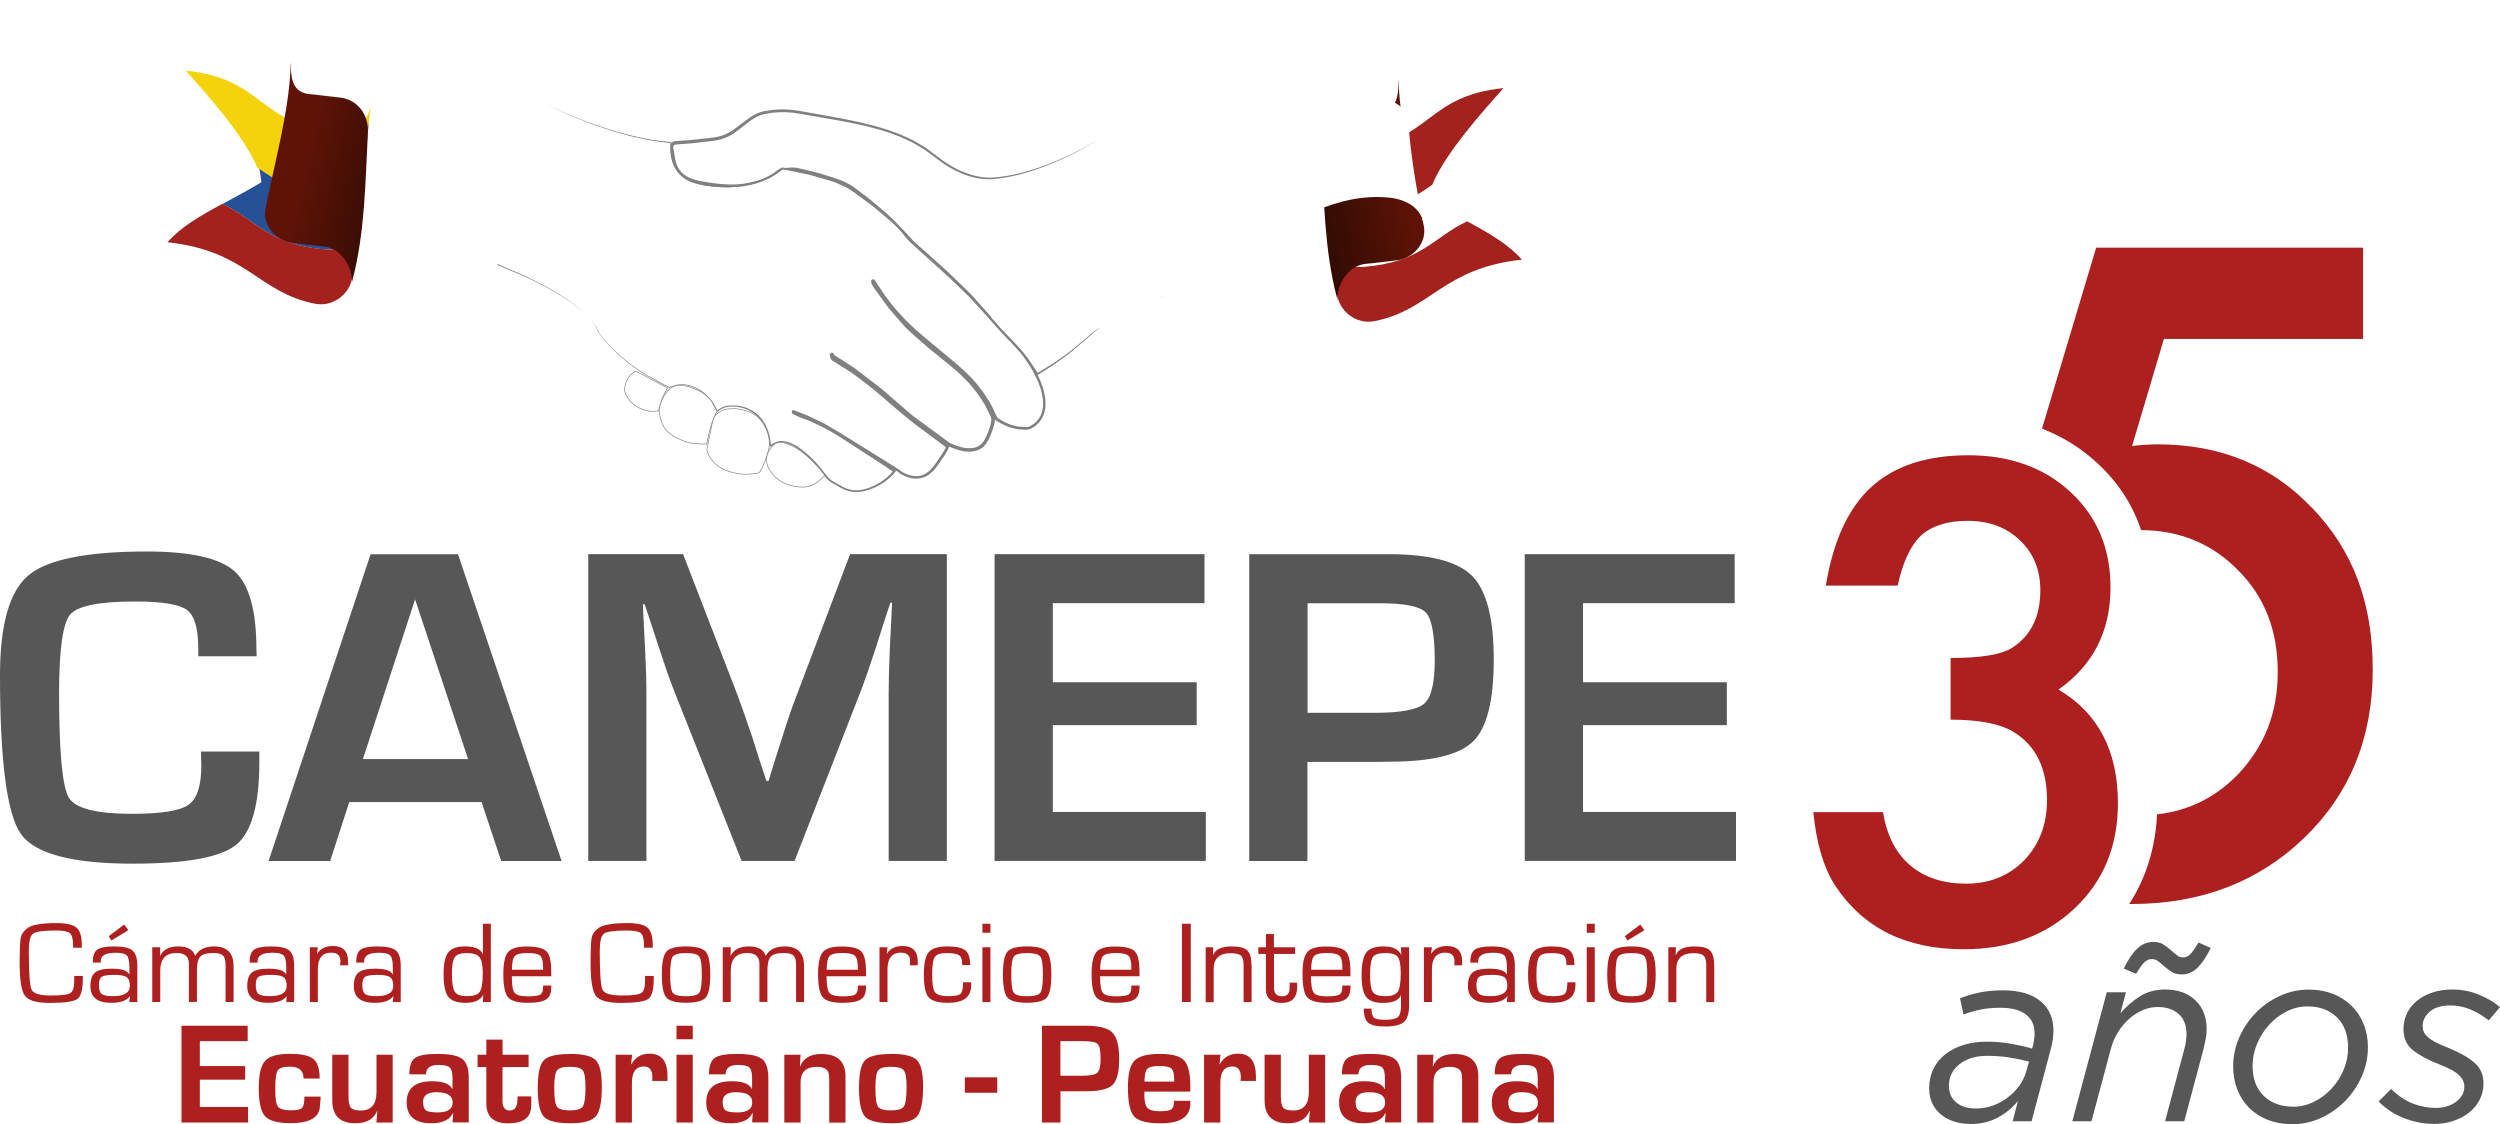
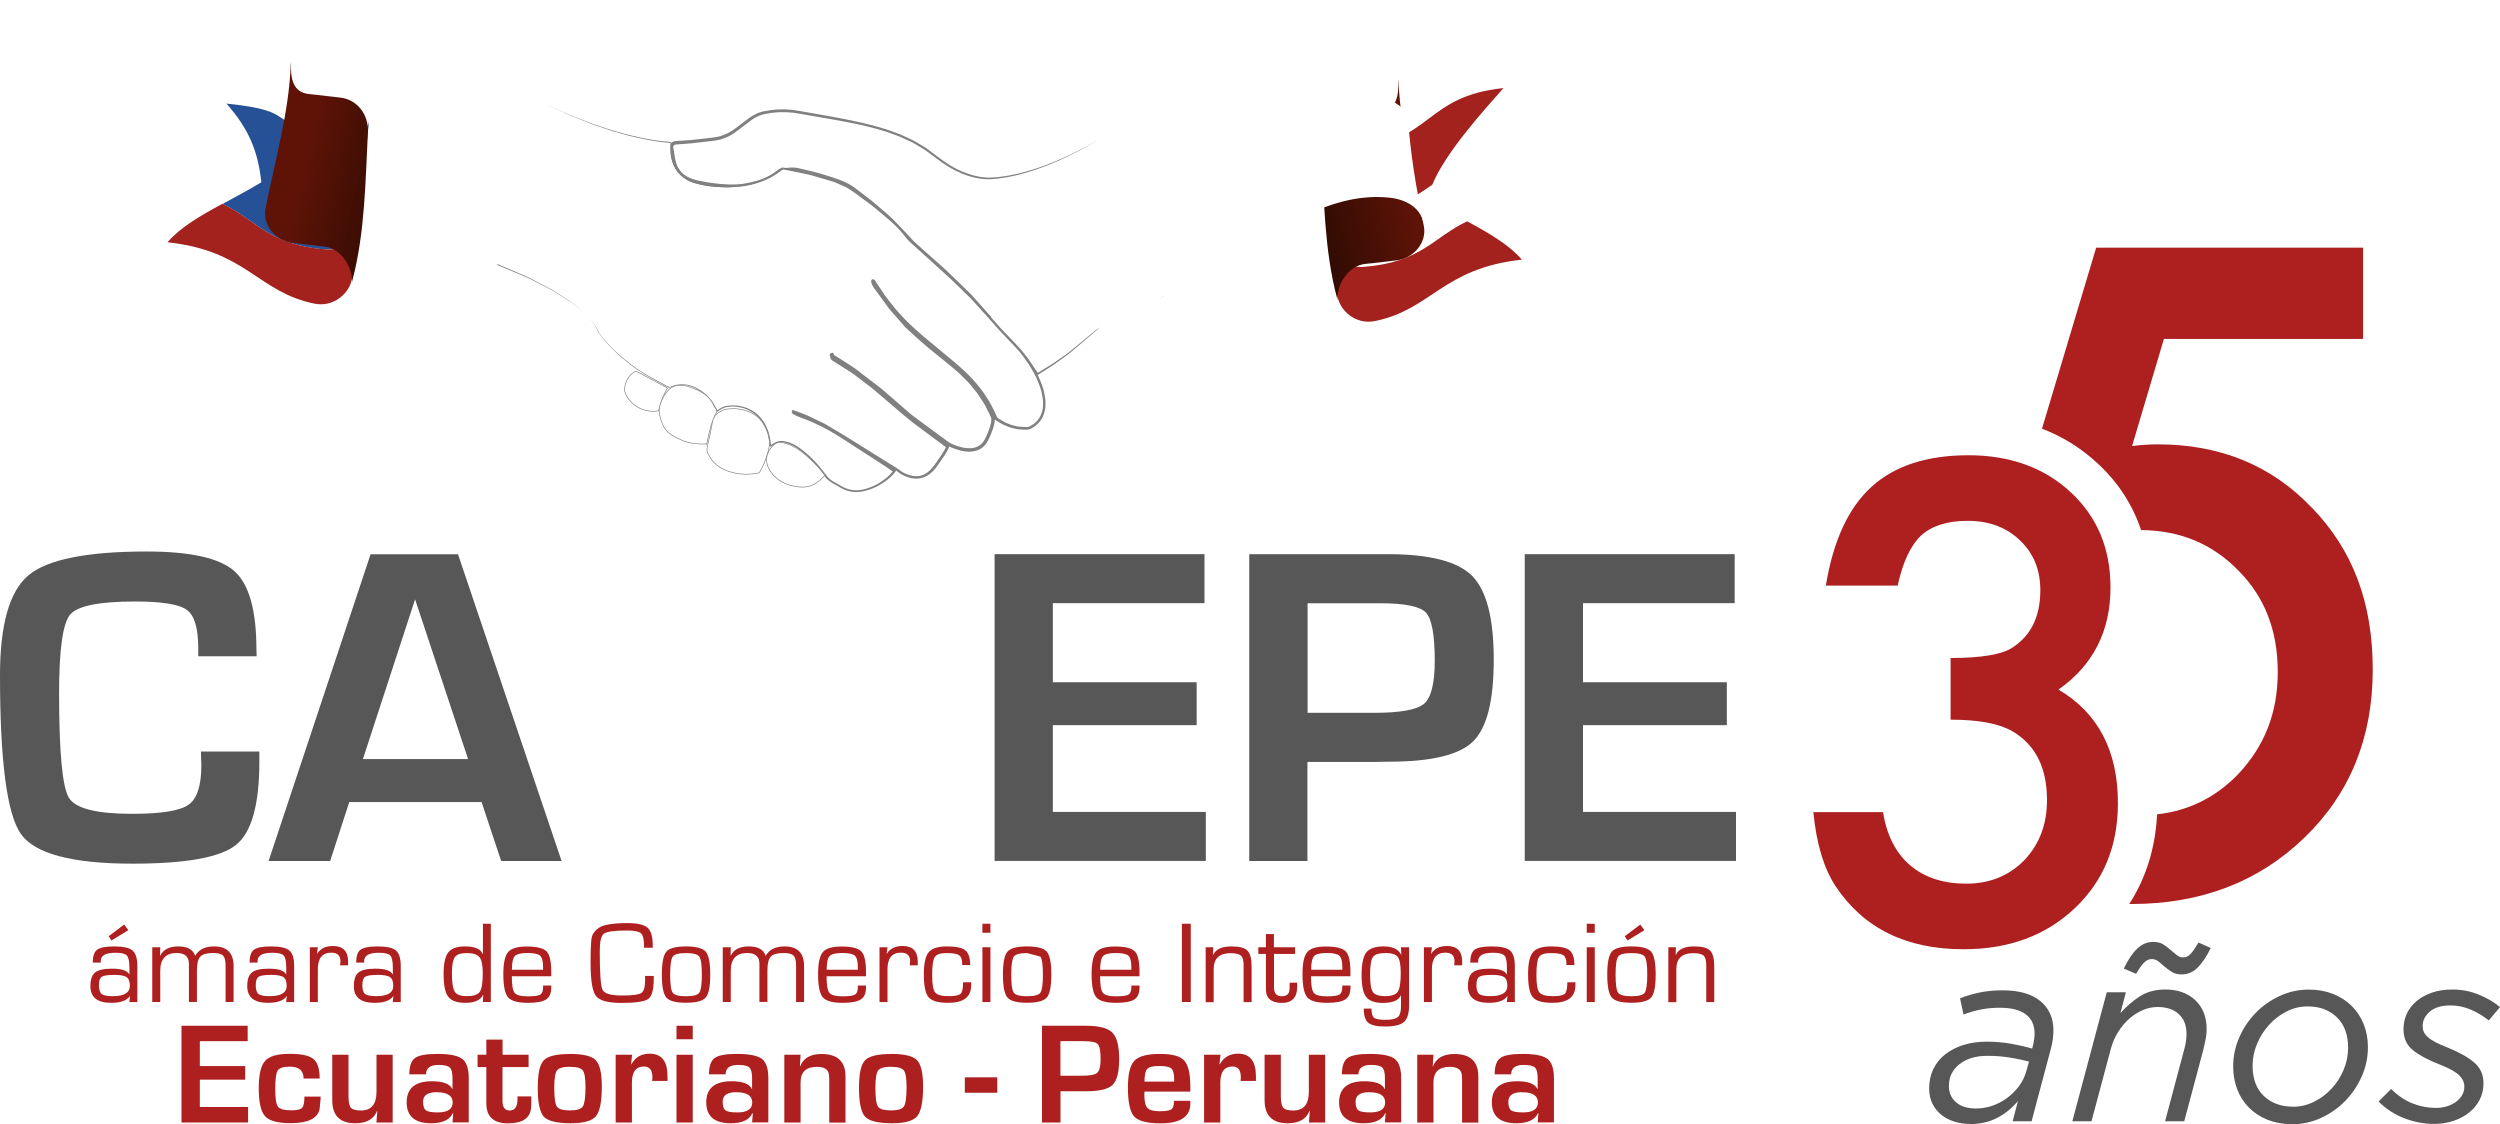
<svg xmlns="http://www.w3.org/2000/svg" xmlns:xlink="http://www.w3.org/1999/xlink" id="Layer_2" viewBox="0 0 300 134.9">
  <defs>
    <style>.cls-1{mask:url(#mask);}.cls-2{filter:url(#luminosity-noclip);}.cls-3{filter:url(#luminosity-noclip-17);}.cls-4{filter:url(#luminosity-noclip-13);}.cls-5{filter:url(#luminosity-noclip-11);}.cls-6{filter:url(#luminosity-noclip-15);}.cls-7{filter:url(#luminosity-noclip-3);}.cls-8{filter:url(#luminosity-noclip-9);}.cls-9{filter:url(#luminosity-noclip-7);}.cls-10{filter:url(#luminosity-noclip-5);}.cls-11{fill:gray;}.cls-12{fill:url(#linear-gradient-7);}.cls-13{fill:url(#linear-gradient-5);}.cls-14{fill:url(#linear-gradient-3);}.cls-15{fill:#585758;}.cls-16{fill:url(#linear-gradient-4);}.cls-16,.cls-17,.cls-18,.cls-19,.cls-20,.cls-21,.cls-22,.cls-23,.cls-24{mix-blend-mode:multiply;}.cls-17{fill:url(#linear-gradient-6);}.cls-18{fill:url(#linear-gradient-8);}.cls-25{stroke:gray;stroke-miterlimit:10;stroke-width:.08px;}.cls-25,.cls-26{fill:#fff;}.cls-27{fill:#275196;}.cls-28,.cls-29,.cls-30,.cls-31,.cls-32{isolation:isolate;}.cls-33{mask:url(#mask-2);}.cls-34{mask:url(#mask-3);}.cls-35{mask:url(#mask-4);}.cls-36{mask:url(#mask-5);}.cls-37{mask:url(#mask-7);}.cls-38{mask:url(#mask-6);}.cls-39{mask:url(#mask-1);}.cls-40{mask:url(#mask-9);}.cls-41{mask:url(#mask-8);}.cls-19{fill:url(#linear-gradient-10);}.cls-20{fill:url(#linear-gradient-13);}.cls-21{fill:url(#linear-gradient-19);}.cls-22{fill:url(#linear-gradient-17);}.cls-23{fill:url(#linear-gradient-15);}.cls-29{fill:url(#linear-gradient-9);}.cls-29,.cls-32{opacity:.5;}.cls-30{fill:url(#linear-gradient-2);}.cls-30,.cls-31{opacity:.25;}.cls-42{fill:url(#linear-gradient-12);}.cls-43{fill:url(#linear-gradient-14);}.cls-44{fill:url(#linear-gradient-20);}.cls-45{fill:url(#linear-gradient-18);}.cls-24{fill:url(#linear-gradient);}.cls-46{fill:#f4d30d;}.cls-31{fill:url(#linear-gradient-11);}.cls-32{fill:url(#linear-gradient-16);}.cls-47{fill:#a3221e;}.cls-48{fill:#ad201f;}.cls-49{mask:url(#mask-10);}.cls-50{mask:url(#mask-14);}.cls-51{mask:url(#mask-11);}.cls-52{mask:url(#mask-16);}.cls-53{mask:url(#mask-13);}.cls-54{mask:url(#mask-12);}.cls-55{mask:url(#mask-17);}.cls-56{mask:url(#mask-15);}</style>
    <filter id="luminosity-noclip" x="158.27" y="10.44" width="24.35" height="28.03" color-interpolation-filters="sRGB" filterUnits="userSpaceOnUse">
      <feFlood flood-color="#fff" result="bg" />
      <feBlend in="SourceGraphic" in2="bg" />
    </filter>
    <filter id="luminosity-noclip-2" x="158.27" y="-9698.43" width="24.35" height="32766" color-interpolation-filters="sRGB" filterUnits="userSpaceOnUse">
      <feFlood flood-color="#fff" result="bg" />
      <feBlend in="SourceGraphic" in2="bg" />
    </filter>
    <mask id="mask-1" x="158.27" y="-9698.43" width="24.35" height="32766" maskUnits="userSpaceOnUse" />
    <linearGradient id="linear-gradient" x1="-18.81" y1="793.97" x2="-.67" y2="795.72" gradientTransform="translate(78.23 -767.5) rotate(173.91) scale(1 -1)" gradientUnits="userSpaceOnUse">
      <stop offset="0" stop-color="#fff" />
      <stop offset="1" stop-color="#000" />
    </linearGradient>
    <mask id="mask" x="158.27" y="10.44" width="24.35" height="28.03" maskUnits="userSpaceOnUse">
      <g class="cls-2">
        <g class="cls-39">
          <path id="rect7052-0-7" class="cls-24" d="M179.99,10.49c.14-.02.29-.03.44-.04-2.64,2.98-8.63,9.56-9.05,13.38,4.22,2.56,8.81,4.45,11.24,7.2-9.51,1.01-10.84,6.01-17.64,7.37-2.27.46-4.33-1.23-4.55-3.29l-2.15-20.14c-.01-.09-.01-.16-.02-.25.34,1.93,2.12,3.34,4.1,3.13,9.36-1,8.6-6.29,17.62-7.37h0Z" />
        </g>
      </g>
    </mask>
    <linearGradient id="linear-gradient-2" x1="-18.81" y1="793.97" x2="-.67" y2="795.72" gradientTransform="translate(78.23 -767.5) rotate(173.91) scale(1 -1)" gradientUnits="userSpaceOnUse">
      <stop offset="0" stop-color="#fff" />
      <stop offset="1" stop-color="#fff" />
    </linearGradient>
    <linearGradient id="linear-gradient-3" x1="-1578.23" y1="812.5" x2="-1590.43" y2="813.99" gradientTransform="translate(1651.53 -955.48) rotate(-6.09)" gradientUnits="userSpaceOnUse">
      <stop offset="0" stop-color="#5f1307" />
      <stop offset="1" stop-color="#2d0b02" />
    </linearGradient>
    <filter id="luminosity-noclip-3" x="118.99" y="17.42" width="51.85" height="26.48" color-interpolation-filters="sRGB" filterUnits="userSpaceOnUse">
      <feFlood flood-color="#fff" result="bg" />
      <feBlend in="SourceGraphic" in2="bg" />
    </filter>
    <filter id="luminosity-noclip-4" x="118.99" y="-9698.43" width="51.85" height="32766" color-interpolation-filters="sRGB" filterUnits="userSpaceOnUse">
      <feFlood flood-color="#fff" result="bg" />
      <feBlend in="SourceGraphic" in2="bg" />
    </filter>
    <mask id="mask-3" x="118.99" y="-9698.43" width="51.85" height="32766" maskUnits="userSpaceOnUse" />
    <linearGradient id="linear-gradient-4" x1="658.89" y1="3122.91" x2="711.7" y2="3122.91" gradientTransform="translate(1157.38 3062.97) rotate(173.91)" gradientUnits="userSpaceOnUse">
      <stop offset=".39" stop-color="#fff" />
      <stop offset=".43" stop-color="#e7e7e7" />
      <stop offset=".49" stop-color="#bebebe" />
      <stop offset=".58" stop-color="#888" />
      <stop offset=".68" stop-color="#484848" />
      <stop offset=".8" stop-color="#000" />
    </linearGradient>
    <mask id="mask-2" x="118.99" y="17.42" width="51.85" height="26.48" maskUnits="userSpaceOnUse">
      <g class="cls-7">
        <g class="cls-34">
          <path class="cls-16" d="M119.98,38.27c21.27-6.65,31.69-19.99,41.69-20.81h0c1.75-.14,3.5.1,5.28.83.95.38,1.86.87,2.59,1.43.35,2.45.79,4.72,1.27,6.88.02.08.01.16.02.25-.34-1.93-2.12-2.92-4.1-3.13-12.15-1.27-22.46,13.14-47.19,20.19l-.56-5.26.76-.29c.08-.02.15-.05.23-.07Z" />
        </g>
      </g>
    </mask>
    <linearGradient id="linear-gradient-5" x1="658.89" y1="3122.91" x2="711.7" y2="3122.91" gradientTransform="translate(1157.38 3062.97) rotate(173.91)" gradientUnits="userSpaceOnUse">
      <stop offset=".39" stop-color="#a3221e" />
      <stop offset=".43" stop-color="#a72a2a" />
      <stop offset=".49" stop-color="#b44449" />
      <stop offset=".58" stop-color="#c57279" />
      <stop offset=".68" stop-color="#dbaaaf" />
      <stop offset=".8" stop-color="#fff" />
    </linearGradient>
    <filter id="luminosity-noclip-5" x="117.34" y="2.27" width="51.56" height="29.1" color-interpolation-filters="sRGB" filterUnits="userSpaceOnUse">
      <feFlood flood-color="#fff" result="bg" />
      <feBlend in="SourceGraphic" in2="bg" />
    </filter>
    <filter id="luminosity-noclip-6" x="117.34" y="-9698.43" width="51.56" height="32766" color-interpolation-filters="sRGB" filterUnits="userSpaceOnUse">
      <feFlood flood-color="#fff" result="bg" />
      <feBlend in="SourceGraphic" in2="bg" />
    </filter>
    <mask id="mask-5" x="117.34" y="-9698.43" width="51.56" height="32766" maskUnits="userSpaceOnUse" />
    <linearGradient id="linear-gradient-6" x1="658.89" y1="3136.88" x2="711.7" y2="3136.88" gradientTransform="translate(1157.38 3062.97) rotate(173.91)" gradientUnits="userSpaceOnUse">
      <stop offset=".39" stop-color="#fff" />
      <stop offset=".43" stop-color="#e7e7e7" />
      <stop offset=".49" stop-color="#bebebe" />
      <stop offset=".58" stop-color="#888" />
      <stop offset=".68" stop-color="#484848" />
      <stop offset=".8" stop-color="#000" />
    </linearGradient>
    <mask id="mask-4" x="117.34" y="2.27" width="51.56" height="29.1" maskUnits="userSpaceOnUse">
      <g class="cls-10">
        <g class="cls-36">
          <path class="cls-17" d="M159.26,2.31h0c1.75-.15,3.5.1,5.28.83,1.92.79,3.7,1.99,4.13,3.33,0,2.54.08,4.89.23,7.09-.79-.9-2.1-1.68-3.48-2.25-1.78-.73-3.53-.97-5.29-.83h0c-10,.82-20.42,14.17-41.69,20.81-.08.02-.15.05-.23.07l-.87-8.18c21.03-6.5,31.49-20.02,41.92-20.88Z" />
        </g>
      </g>
    </mask>
    <linearGradient id="linear-gradient-7" x1="658.89" y1="3136.88" x2="711.7" y2="3136.88" gradientTransform="translate(1157.38 3062.97) rotate(173.91)" gradientUnits="userSpaceOnUse">
      <stop offset=".39" stop-color="#a3221e" />
      <stop offset=".43" stop-color="#a72a2a" />
      <stop offset=".49" stop-color="#b44449" />
      <stop offset=".58" stop-color="#c57279" />
      <stop offset=".68" stop-color="#dbaaaf" />
      <stop offset=".8" stop-color="#fff" />
    </linearGradient>
    <filter id="luminosity-noclip-7" x="156.96" y="2.09" width="13.85" height="24.58" color-interpolation-filters="sRGB" filterUnits="userSpaceOnUse">
      <feFlood flood-color="#fff" result="bg" />
      <feBlend in="SourceGraphic" in2="bg" />
    </filter>
    <filter id="luminosity-noclip-8" x="156.96" y="-9698.43" width="13.85" height="32766" color-interpolation-filters="sRGB" filterUnits="userSpaceOnUse">
      <feFlood flood-color="#fff" result="bg" />
      <feBlend in="SourceGraphic" in2="bg" />
    </filter>
    <mask id="mask-7" x="156.96" y="-9698.43" width="13.85" height="32766" maskUnits="userSpaceOnUse" />
    <linearGradient id="linear-gradient-8" x1="152.36" y1="-4.68" x2="161.13" y2="-4.76" gradientTransform="translate(390.59 -1.21) rotate(174.52) scale(1.44 -1.27) skewX(.55)" gradientUnits="userSpaceOnUse">
      <stop offset="0" stop-color="#000" />
      <stop offset=".33" stop-color="#cfcfcf" />
      <stop offset=".51" stop-color="#fff" />
      <stop offset="1" stop-color="#000" />
    </linearGradient>
    <mask id="mask-6" x="156.96" y="2.09" width="13.85" height="24.58" maskUnits="userSpaceOnUse">
      <g class="cls-9">
        <g class="cls-37">
          <path id="rect4096-1-2-2" class="cls-18" d="M159.23,2.14c-.75.06-1.5.19-2.27.39l1.89,22.19c2.65-.98,5.21-1.45,7.86-1.17,1.98.2,3.76,1.2,4.1,3.13,0-.08,0-.16-.02-.25-1.26-5.55-2.17-11.84-2.15-20.14-.42-1.35-2.21-2.55-4.13-3.33-1.79-.73-3.53-.97-5.29-.82h0Z" />
        </g>
      </g>
    </mask>
    <linearGradient id="linear-gradient-9" x1="152.36" y1="-4.68" x2="161.13" y2="-4.76" gradientTransform="translate(390.59 -1.21) rotate(174.52) scale(1.44 -1.27) skewX(.55)" gradientUnits="userSpaceOnUse">
      <stop offset="0" stop-color="#e9a1aa" />
      <stop offset=".33" stop-color="#f6dde2" />
      <stop offset=".51" stop-color="#f6dde2" />
      <stop offset="1" stop-color="#f3cbd1" />
    </linearGradient>
    <filter id="luminosity-noclip-9" x="20.13" y="8.39" width="24.35" height="28.03" color-interpolation-filters="sRGB" filterUnits="userSpaceOnUse">
      <feFlood flood-color="#fff" result="bg" />
      <feBlend in="SourceGraphic" in2="bg" />
    </filter>
    <filter id="luminosity-noclip-10" x="20.13" y="-9698.43" width="24.35" height="32766" color-interpolation-filters="sRGB" filterUnits="userSpaceOnUse">
      <feFlood flood-color="#fff" result="bg" />
      <feBlend in="SourceGraphic" in2="bg" />
    </filter>
    <mask id="mask-9" x="20.13" y="-9698.43" width="24.35" height="32766" maskUnits="userSpaceOnUse" />
    <linearGradient id="linear-gradient-10" x1="-784.26" y1="873.57" x2="-766.11" y2="875.32" gradientTransform="translate(896.58 -767.5) rotate(6.09)" xlink:href="#linear-gradient" />
    <mask id="mask-8" x="20.13" y="8.39" width="24.35" height="28.03" maskUnits="userSpaceOnUse">
      <g class="cls-8">
        <g class="cls-40">
          <path id="rect7052-0-7-3" class="cls-19" d="M22.77,8.43c9.01,1.08,8.25,6.37,17.61,7.37,1.98.21,3.77-1.21,4.1-3.14,0,.08,0,.16-.02.25l-2.15,20.14c-.22,2.06-2.27,3.75-4.54,3.29-6.8-1.37-8.13-6.36-17.64-7.37,2.43-2.75,7.02-4.64,11.24-7.2-.41-3.82-6.4-10.39-9.04-13.38.15.02.3.03.44.05h0Z" />
        </g>
      </g>
    </mask>
    <linearGradient id="linear-gradient-11" x1="-784.26" y1="873.57" x2="-766.11" y2="875.32" gradientTransform="translate(896.58 -767.5) rotate(6.09)" xlink:href="#linear-gradient-2" />
    <linearGradient id="linear-gradient-12" x1="-812.75" y1="892.06" x2="-824.95" y2="893.55" gradientTransform="translate(-676.72 -955.48) rotate(-173.91) scale(1 -1)" xlink:href="#linear-gradient-3" />
    <filter id="luminosity-noclip-11" x="31.89" y="8.35" width="52.62" height="33.46" color-interpolation-filters="sRGB" filterUnits="userSpaceOnUse">
      <feFlood flood-color="#fff" result="bg" />
      <feBlend in="SourceGraphic" in2="bg" />
    </filter>
    <filter id="luminosity-noclip-12" x="31.89" y="-9698.43" width="52.62" height="32766" color-interpolation-filters="sRGB" filterUnits="userSpaceOnUse">
      <feFlood flood-color="#fff" result="bg" />
      <feBlend in="SourceGraphic" in2="bg" />
    </filter>
    <mask id="mask-11" x="31.89" y="-9698.43" width="52.62" height="32766" maskUnits="userSpaceOnUse" />
    <linearGradient id="linear-gradient-13" x1="-109.1" y1="3046.63" x2="-56.28" y2="3046.63" gradientTransform="translate(-182.57 3062.97) rotate(6.09) scale(1 -1)" gradientUnits="userSpaceOnUse">
      <stop offset=".39" stop-color="#fff" />
      <stop offset=".42" stop-color="#ececec" />
      <stop offset=".47" stop-color="#ccc" />
      <stop offset=".53" stop-color="#a1a1a1" />
      <stop offset=".6" stop-color="#6f6f6f" />
      <stop offset=".68" stop-color="#393939" />
      <stop offset=".99" stop-color="#393939" />
    </linearGradient>
    <mask id="mask-10" x="31.89" y="8.35" width="52.62" height="33.46" maskUnits="userSpaceOnUse">
      <g class="cls-5">
        <g class="cls-51">
          <path class="cls-20" d="M42.6,8.39h0c-1.75-.14-3.5.1-5.28.83-1.38.57-2.7,1.35-3.48,2.25-.35,4.99-1.05,9.19-1.92,13.05-.02.08-.01.17-.02.25.34-1.93,2.12-2.93,4.1-3.14,12.15-1.26,22.46,13.15,47.19,20.19l1.34-12.54c-.08-.02-.15-.05-.23-.07-21.26-6.65-31.69-19.99-41.69-20.81Z" />
        </g>
      </g>
    </mask>
    <linearGradient id="linear-gradient-14" x1="-109.1" y1="3046.63" x2="-56.28" y2="3046.63" gradientTransform="translate(-182.57 3062.97) rotate(6.09) scale(1 -1)" gradientUnits="userSpaceOnUse">
      <stop offset=".39" stop-color="#275196" />
      <stop offset=".42" stop-color="#28589b" />
      <stop offset=".47" stop-color="#396ea8" />
      <stop offset=".53" stop-color="#6288bc" />
      <stop offset=".6" stop-color="#9ab5d6" />
      <stop offset=".68" stop-color="#e5ecf3" />
      <stop offset=".99" stop-color="#fff" />
    </linearGradient>
    <filter id="luminosity-noclip-13" x="31.92" y="0" width="13.85" height="24.58" color-interpolation-filters="sRGB" filterUnits="userSpaceOnUse">
      <feFlood flood-color="#fff" result="bg" />
      <feBlend in="SourceGraphic" in2="bg" />
    </filter>
    <filter id="luminosity-noclip-14" x="31.92" y="-9698.43" width="13.85" height="32766" color-interpolation-filters="sRGB" filterUnits="userSpaceOnUse">
      <feFlood flood-color="#fff" result="bg" />
      <feBlend in="SourceGraphic" in2="bg" />
    </filter>
    <mask id="mask-13" x="31.92" y="-9698.43" width="13.85" height="32766" maskUnits="userSpaceOnUse" />
    <linearGradient id="linear-gradient-15" x1="-380.38" y1="51.78" x2="-371.62" y2="51.71" gradientTransform="translate(584.22 -1.21) rotate(5.48) scale(1.44 1.27) skewX(.55)" xlink:href="#linear-gradient-8" />
    <mask id="mask-12" x="31.92" y="0" width="13.85" height="24.58" maskUnits="userSpaceOnUse">
      <g class="cls-4">
        <g class="cls-53">
          <path id="rect4096-1-2-2-3" class="cls-23" d="M43.5.04c-1.75-.15-3.5.09-5.29.82-1.92.78-3.7,1.99-4.12,3.33.02,8.3-.9,14.58-2.15,20.13-.01.09-.02.17-.02.25.34-1.93,2.12-2.93,4.1-3.13,2.65-.28,5.21.2,7.86,1.18L45.76.43c-.76-.2-1.51-.33-2.27-.39h0Z" />
        </g>
      </g>
    </mask>
    <linearGradient id="linear-gradient-16" x1="-380.38" y1="51.78" x2="-371.62" y2="51.71" gradientTransform="translate(584.22 -1.21) rotate(5.48) scale(1.44 1.27) skewX(.55)" xlink:href="#linear-gradient-9" />
    <filter id="luminosity-noclip-15" x="31.89" y="15.32" width="51.84" height="26.48" color-interpolation-filters="sRGB" filterUnits="userSpaceOnUse">
      <feFlood flood-color="#fff" result="bg" />
      <feBlend in="SourceGraphic" in2="bg" />
    </filter>
    <filter id="luminosity-noclip-16" x="31.89" y="-9698.43" width="51.84" height="32766" color-interpolation-filters="sRGB" filterUnits="userSpaceOnUse">
      <feFlood flood-color="#fff" result="bg" />
      <feBlend in="SourceGraphic" in2="bg" />
    </filter>
    <mask id="mask-15" x="31.89" y="-9698.43" width="51.84" height="32766" maskUnits="userSpaceOnUse" />
    <linearGradient id="linear-gradient-17" x1="-109.1" y1="3043.08" x2="-56.28" y2="3043.08" gradientTransform="translate(-182.57 3062.97) rotate(6.09) scale(1 -1)" gradientUnits="userSpaceOnUse">
      <stop offset=".39" stop-color="#fff" />
      <stop offset=".42" stop-color="#e7e7e7" />
      <stop offset=".48" stop-color="#bebebe" />
      <stop offset=".56" stop-color="#888" />
      <stop offset=".65" stop-color="#484848" />
      <stop offset=".75" stop-color="#000" />
    </linearGradient>
    <mask id="mask-14" x="31.89" y="15.32" width="51.84" height="26.48" maskUnits="userSpaceOnUse">
      <g class="cls-6">
        <g class="cls-56">
          <path class="cls-22" d="M82.75,36.18c-21.27-6.65-31.69-19.99-41.69-20.82h0c-1.75-.15-3.5.1-5.28.82-.95.39-1.86.88-2.6,1.43-.35,2.46-.79,4.72-1.27,6.88-.02.08-.01.17-.02.25.34-1.93,2.12-2.93,4.1-3.14,12.15-1.26,22.46,13.15,47.19,20.19l.56-5.26-.76-.29c-.07-.03-.15-.05-.23-.07Z" />
        </g>
      </g>
    </mask>
    <linearGradient id="linear-gradient-18" x1="-109.1" y1="3043.08" x2="-56.28" y2="3043.08" gradientTransform="translate(-182.57 3062.97) rotate(6.09) scale(1 -1)" gradientUnits="userSpaceOnUse">
      <stop offset=".39" stop-color="#a3221e" />
      <stop offset=".42" stop-color="#a72a2a" />
      <stop offset=".48" stop-color="#b44449" />
      <stop offset=".56" stop-color="#c57279" />
      <stop offset=".65" stop-color="#dbaaaf" />
      <stop offset=".75" stop-color="#fff" />
    </linearGradient>
    <filter id="luminosity-noclip-17" x="33.83" y=".17" width="51.56" height="29.1" color-interpolation-filters="sRGB" filterUnits="userSpaceOnUse">
      <feFlood flood-color="#fff" result="bg" />
      <feBlend in="SourceGraphic" in2="bg" />
    </filter>
    <filter id="luminosity-noclip-18" x="33.83" y="-9698.43" width="51.56" height="32766" color-interpolation-filters="sRGB" filterUnits="userSpaceOnUse">
      <feFlood flood-color="#fff" result="bg" />
      <feBlend in="SourceGraphic" in2="bg" />
    </filter>
    <mask id="mask-17" x="33.83" y="-9698.43" width="51.56" height="32766" maskUnits="userSpaceOnUse" />
    <linearGradient id="linear-gradient-19" x1="-109.09" y1="3057.05" x2="-56.28" y2="3057.05" gradientTransform="translate(-182.57 3062.97) rotate(6.09) scale(1 -1)" gradientUnits="userSpaceOnUse">
      <stop offset=".03" stop-color="#fff" />
      <stop offset=".26" stop-color="#b3b3b3" />
      <stop offset=".36" stop-color="#8f8f8f" />
      <stop offset=".44" stop-color="#747474" />
      <stop offset=".51" stop-color="#5e5e5e" />
      <stop offset=".57" stop-color="#4a4a4a" />
      <stop offset=".62" stop-color="#373737" />
      <stop offset=".67" stop-color="#272727" />
      <stop offset=".71" stop-color="#171717" />
      <stop offset=".75" stop-color="#090909" />
      <stop offset=".78" stop-color="#000" />
    </linearGradient>
    <mask id="mask-16" x="33.83" y=".17" width="51.56" height="29.1" maskUnits="userSpaceOnUse">
      <g class="cls-3">
        <g class="cls-55">
          <path class="cls-21" d="M43.47.21h0c-1.76-.14-3.5.1-5.28.83-1.92.79-3.71,1.98-4.13,3.33,0,2.54-.08,4.89-.23,7.09.79-.9,2.1-1.68,3.48-2.25,1.79-.73,3.53-.97,5.28-.82h0c10,.82,20.42,14.17,41.69,20.81.08.02.15.05.23.07l.87-8.18C64.35,14.59,53.89,1.07,43.47.21Z" />
        </g>
      </g>
    </mask>
    <linearGradient id="linear-gradient-20" x1="-109.09" y1="3057.05" x2="-56.28" y2="3057.05" gradientTransform="translate(-182.57 3062.97) rotate(6.09) scale(1 -1)" gradientUnits="userSpaceOnUse">
      <stop offset=".03" stop-color="#f4d30d" />
      <stop offset=".26" stop-color="#f4d314" />
      <stop offset=".36" stop-color="#f4d516" />
      <stop offset=".44" stop-color="#f5d71f" />
      <stop offset=".51" stop-color="#f4d934" />
      <stop offset=".57" stop-color="#f5dd48" />
      <stop offset=".62" stop-color="#f6e268" />
      <stop offset=".67" stop-color="#f6e784" />
      <stop offset=".71" stop-color="#f8eeae" />
      <stop offset=".75" stop-color="#f8f5db" />
      <stop offset=".78" stop-color="#fff" />
    </linearGradient>
  </defs>
  <g id="Layer_1-2">
    <path class="cls-15" d="M236.38,134.87c-.66,0-1.28-.09-1.87-.28-.59-.19-1.11-.46-1.56-.82-.45-.36-.8-.8-1.06-1.33-.26-.53-.39-1.14-.39-1.84,0-.86.17-1.64.51-2.33.34-.7.82-1.29,1.44-1.77.62-.48,1.35-.85,2.18-1.11.84-.26,1.76-.39,2.75-.39s2.02.08,2.96.25c.94.17,1.78.36,2.51.58l.12-.39c.04-.22.08-.45.12-.7.04-.25.06-.48.06-.7,0-1-.34-1.77-1.03-2.3-.69-.54-1.73-.81-3.13-.81-.84,0-1.6.07-2.29.21-.69.14-1.38.34-2.08.6l-.42-1.95c.78-.3,1.58-.53,2.39-.7.82-.17,1.74-.25,2.75-.25,1.95,0,3.46.43,4.5,1.29,1.05.86,1.57,2.03,1.57,3.53,0,.32-.03.66-.07,1.03-.05.37-.12.73-.22,1.09l-2.33,8.77h-2.27s.63-2.42.63-2.42c-.7.84-1.53,1.51-2.48,2.01-.96.5-2.05.75-3.29.75ZM237.13,133.02c.66,0,1.31-.11,1.95-.33.64-.22,1.23-.53,1.78-.94.55-.41,1.03-.89,1.44-1.44.41-.56.7-1.17.88-1.85l.3-1.07c-.68-.18-1.44-.34-2.29-.48-.85-.14-1.75-.21-2.71-.21-1.38,0-2.49.33-3.34,1-.85.67-1.27,1.53-1.27,2.61,0,.83.29,1.49.87,1.98.58.49,1.38.73,2.39.73Z" />
    <path class="cls-15" d="M252.81,119.07h2.3s-.66,2.51-.66,2.51c.7-.8,1.48-1.47,2.33-2.02.86-.55,1.88-.82,3.05-.82,1.5,0,2.7.43,3.61,1.29.91.86,1.36,2.03,1.36,3.5,0,.36-.04.75-.12,1.17-.08.42-.17.83-.27,1.23l-2.3,8.62h-2.3l2.33-8.75c.08-.26.14-.55.18-.87.04-.32.06-.61.06-.87,0-1.02-.31-1.81-.93-2.37-.62-.57-1.47-.85-2.54-.85-.6,0-1.19.12-1.77.37-.58.25-1.12.59-1.62,1.03-.5.44-.94.96-1.33,1.57-.39.61-.68,1.28-.88,2.02l-2.33,8.72h-2.3l4.13-15.47ZM254.87,116.2c.5-1.04,1.03-1.83,1.59-2.36.56-.54,1.2-.81,1.92-.81.48,0,.87.09,1.17.27s.62.42.96.72c.34.3.6.52.79.66.19.14.41.21.67.21.36,0,.67-.15.94-.46.27-.31.57-.75.91-1.33l1.47.66c-.5,1.02-1.02,1.8-1.57,2.35-.55.55-1.19.82-1.93.82-.46,0-.84-.09-1.14-.28-.3-.19-.62-.42-.96-.7-.34-.32-.61-.54-.81-.67-.2-.13-.43-.19-.69-.19-.34,0-.65.15-.93.45-.28.3-.59.74-.93,1.32l-1.47-.63Z" />
    <path class="cls-15" d="M275.01,134.9c-1.06,0-2.02-.18-2.89-.52-.87-.35-1.61-.83-2.23-1.45-.62-.62-1.09-1.35-1.42-2.2-.33-.85-.49-1.77-.49-2.77,0-1.2.24-2.35.73-3.47.49-1.12,1.15-2.1,1.98-2.95.83-.85,1.79-1.53,2.89-2.03,1.1-.51,2.26-.76,3.5-.76,1.06,0,2.02.18,2.89.52.87.35,1.61.83,2.23,1.44.62.61,1.1,1.34,1.44,2.18.34.85.51,1.77.51,2.77,0,1.24-.25,2.41-.75,3.53-.5,1.12-1.17,2.1-2,2.95-.84.85-1.81,1.52-2.9,2.02-1.1.5-2.25.75-3.47.75ZM275.16,132.81c.86,0,1.69-.19,2.48-.58.8-.39,1.51-.91,2.12-1.57.62-.66,1.11-1.41,1.47-2.27.36-.86.54-1.74.54-2.66,0-1.57-.45-2.79-1.35-3.66-.9-.87-2.06-1.3-3.5-1.3-.9,0-1.75.2-2.54.61-.8.41-1.5.94-2.09,1.6-.6.66-1.08,1.41-1.44,2.27s-.54,1.73-.54,2.63c0,1.57.45,2.79,1.35,3.64s2.06,1.28,3.5,1.28Z" />
    <path class="cls-15" d="M292.1,134.87c-1.2,0-2.38-.22-3.56-.67-1.18-.45-2.21-1.12-3.11-2.02l1.5-1.5c.84.82,1.71,1.4,2.62,1.75.91.35,1.83.52,2.77.52.44,0,.86-.06,1.27-.18.41-.12.77-.29,1.09-.52.32-.23.57-.5.76-.81.19-.31.28-.66.28-1.06,0-.5-.21-.95-.63-1.36-.42-.41-1.19-.83-2.3-1.27-1.4-.54-2.47-1.11-3.23-1.72-.76-.61-1.14-1.45-1.14-2.53,0-.66.13-1.28.4-1.86.27-.58.66-1.08,1.17-1.51.51-.43,1.13-.77,1.86-1.02.73-.25,1.54-.37,2.44-.37,1.14,0,2.21.21,3.23.64,1.02.43,1.85.92,2.48,1.48l-1.35,1.59c-.64-.52-1.35-.95-2.14-1.29-.79-.34-1.6-.51-2.44-.51-1.1,0-1.93.25-2.5.75-.57.5-.85,1.07-.85,1.71,0,.26.04.49.13.7.09.21.25.42.48.63.23.21.54.42.94.63.4.21.91.43,1.53.67,1.4.58,2.45,1.18,3.16,1.81.71.63,1.06,1.44,1.06,2.44,0,.72-.15,1.38-.46,1.98-.31.6-.73,1.11-1.27,1.54-.54.43-1.17.76-1.89,1-.72.24-1.49.36-2.3.36Z" />
    <g class="cls-28">
      <path class="cls-15" d="M24.11,90.18h7.01v1.27c0,5.12-.93,8.44-2.8,9.94-1.87,1.5-6.01,2.25-12.41,2.25-7.26,0-11.73-1.19-13.4-3.56-1.67-2.37-2.51-8.72-2.51-19.04,0-6.08,1.13-10.07,3.4-11.99,2.27-1.91,7-2.87,14.21-2.87,5.25,0,8.76.79,10.52,2.36,1.76,1.57,2.64,4.7,2.64,9.37l.03.84h-7.01v-.94c0-2.41-.45-3.95-1.36-4.62-.91-.67-2.98-1.01-6.22-1.01-4.33,0-6.94.53-7.81,1.59-.87,1.06-1.31,4.21-1.31,9.44,0,7.05.39,11.22,1.17,12.51.78,1.3,3.31,1.94,7.59,1.94,3.47,0,5.72-.36,6.76-1.08s1.55-2.3,1.55-4.75l-.05-1.64Z" />
      <path class="cls-15" d="M57.79,96.25h-15.88l-2.29,7.07h-7.39l12.24-36.81h10.49l12.43,36.81h-7.25l-2.35-7.07ZM56.17,91.09l-6.36-19.17-6.26,19.17h12.62Z" />
-       <path class="cls-15" d="M113.62,66.5v36.81h-6.98v-20.06c0-1.6.05-3.42.14-5.45l.14-2.75.13-2.72h-.21l-.84,2.56-.81,2.56c-.75,2.3-1.34,4-1.75,5.1l-8.09,20.76h-6.36l-8.17-20.6c-.45-1.13-1.04-2.83-1.78-5.1l-.84-2.56-.84-2.54h-.22l.13,2.67.14,2.7c.11,2.09.16,3.87.16,5.37v20.06h-6.98v-36.81h11.38l6.58,17.04c.45,1.19,1.04,2.89,1.78,5.1l.81,2.56.84,2.53h.24l.78-2.53.81-2.53c.66-2.14,1.24-3.83,1.73-5.07l6.47-17.1h11.62Z" />
      <path class="cls-15" d="M126.34,72.38v9.49h17.26v5.15h-17.26v10.41h18.36v5.88h-25.35v-36.81h25.19v5.88h-18.2Z" />
      <path class="cls-15" d="M149.91,103.31v-36.81h16.67c4.98,0,8.34.87,10.07,2.6,1.73,1.74,2.6,5.08,2.6,10.05s-.83,8.2-2.48,9.82c-1.65,1.62-5,2.43-10.03,2.43l-1.62.03h-8.23v11.89h-6.98ZM156.9,85.54h7.96c3.16,0,5.17-.36,6.03-1.09.85-.73,1.28-2.45,1.28-5.16,0-3.11-.36-5.04-1.06-5.78-.71-.75-2.56-1.12-5.54-1.12h-8.66v13.16Z" />
      <path class="cls-15" d="M189.96,72.38v9.49h17.26v5.15h-17.26v10.41h18.36v5.88h-25.35v-36.81h25.19v5.88h-18.2Z" />
    </g>
-     <path class="cls-48" d="M8.89,117.11h1.05v.36c0,1.28-.22,2.08-.65,2.4-.44.32-1.53.48-3.29.48-1.57,0-2.57-.28-3-.84-.43-.56-.64-1.88-.64-3.97,0-1.63.05-2.65.14-3.07.1-.42.37-.79.83-1.12.53-.38,1.68-.58,3.45-.58,1.2,0,2,.19,2.42.56.42.37.62,1.09.62,2.15v.25s-1.05,0-1.05,0v-.29c0-.76-.13-1.24-.38-1.46-.25-.21-.8-.32-1.66-.32-1.51,0-2.44.13-2.77.38-.34.25-.5.95-.5,2.1,0,2.64.11,4.18.34,4.64.23.45.99.68,2.31.68s2.03-.1,2.34-.3c.31-.2.46-.69.46-1.49v-.56Z" />
    <path class="cls-48" d="M12.09,115.51h-.96c0-.76.17-1.28.52-1.54.35-.26,1.02-.4,2.03-.4,1.1,0,1.84.16,2.22.49.38.32.58.94.58,1.85v4.34h-.96l.08-.71h-.02c-.37.53-1.11.8-2.24.8-1.66,0-2.49-.67-2.49-2,0-.79.19-1.34.56-1.64.37-.3,1.04-.46,2.02-.46,1.15,0,1.85.23,2.08.68h.02v-.8c0-.75-.1-1.24-.31-1.46-.21-.22-.66-.33-1.36-.33-1.18,0-1.77.33-1.77,1,0,.03,0,.1,0,.19ZM13.64,116.99c-.74,0-1.22.08-1.44.23-.22.16-.33.49-.33,1s.11.88.33,1.06c.22.17.67.26,1.34.26,1.36,0,2.04-.41,2.04-1.24,0-.52-.13-.87-.4-1.05-.26-.18-.78-.27-1.54-.27ZM14.9,110.95l.5.67-2.03,1.24-.33-.51,1.86-1.41Z" />
    <path class="cls-48" d="M18.27,113.67h.96l-.02.99.02.02c.37-.74,1.09-1.11,2.15-1.11,1.11,0,1.79.37,2.03,1.11h.03c.41-.74,1.17-1.11,2.26-1.11,1.55,0,2.33.79,2.33,2.37v4.3h-.96v-4.39c0-.58-.1-.97-.31-1.18-.21-.21-.6-.31-1.17-.31-.76,0-1.28.14-1.55.43-.27.29-.41.83-.41,1.64v3.8h-.96v-4.6c-.01-.85-.5-1.27-1.47-1.27-1.31,0-1.97.71-1.97,2.14v3.74h-.96v-6.58Z" />
    <path class="cls-48" d="M30.91,115.51h-.96c0-.76.17-1.28.52-1.54.35-.26,1.02-.4,2.03-.4,1.1,0,1.84.16,2.22.49.38.32.58.94.58,1.85v4.34h-.96l.08-.71h-.02c-.37.53-1.11.8-2.24.8-1.66,0-2.49-.67-2.49-2,0-.79.18-1.34.56-1.64.37-.3,1.04-.46,2.02-.46,1.16,0,1.85.23,2.08.68h.02v-.8c0-.75-.1-1.24-.31-1.46-.21-.22-.66-.33-1.36-.33-1.18,0-1.77.33-1.77,1,0,.03,0,.1,0,.19ZM32.46,116.99c-.74,0-1.22.08-1.44.23-.22.16-.33.49-.33,1s.11.88.33,1.06c.22.17.67.26,1.34.26,1.36,0,2.04-.41,2.04-1.24,0-.52-.13-.87-.4-1.05-.26-.18-.78-.27-1.54-.27Z" />
    <path class="cls-48" d="M37.18,113.67h.96l-.1.76.02.02c.38-.62,1.01-.93,1.89-.93,1.21,0,1.82.62,1.82,1.87v.45h-.96l.02-.16c.01-.17.02-.29.02-.35,0-.67-.37-1.01-1.1-1.01-1.07,0-1.61.66-1.61,1.99v3.94h-.96v-6.58Z" />
    <path class="cls-48" d="M43.7,115.51h-.96c0-.76.17-1.28.52-1.54.35-.26,1.02-.4,2.03-.4,1.1,0,1.84.16,2.22.49.38.32.58.94.58,1.85v4.34h-.96l.08-.71h-.02c-.37.53-1.11.8-2.24.8-1.66,0-2.49-.67-2.49-2,0-.79.19-1.34.56-1.64.37-.3,1.04-.46,2.02-.46,1.16,0,1.85.23,2.08.68h.02v-.8c0-.75-.1-1.24-.31-1.46-.21-.22-.66-.33-1.36-.33-1.18,0-1.77.33-1.77,1,0,.03,0,.1,0,.19ZM45.25,116.99c-.74,0-1.22.08-1.44.23-.22.16-.33.49-.33,1s.11.88.33,1.06c.22.17.67.26,1.34.26,1.36,0,2.04-.41,2.04-1.24,0-.52-.13-.87-.4-1.05-.26-.18-.78-.27-1.54-.27Z" />
    <path class="cls-48" d="M58.9,110.85v9.39h-.96l.05-.85h-.03c-.3.63-1.01.95-2.11.95-1.01,0-1.7-.25-2.07-.74-.37-.49-.55-1.41-.55-2.74,0-1.23.19-2.09.56-2.57.37-.48,1.04-.72,2-.72,1.2,0,1.91.31,2.14.93h.02v-3.65h.96ZM56,114.37c-.71,0-1.18.16-1.42.49-.23.33-.35.99-.35,1.99,0,1.1.12,1.82.35,2.17.23.35.71.52,1.44.52.79,0,1.31-.17,1.55-.52.24-.35.36-1.1.36-2.26,0-.94-.13-1.58-.4-1.9-.26-.33-.77-.49-1.53-.49Z" />
    <path class="cls-48" d="M65.17,118.26h.98v.24c0,.68-.2,1.16-.61,1.43-.42.27-1.14.41-2.19.41-1.21,0-2-.22-2.38-.66-.38-.44-.57-1.37-.57-2.79,0-1.31.19-2.19.57-2.64.38-.45,1.13-.67,2.24-.67,1.21,0,2,.2,2.38.59.38.39.56,1.21.56,2.46v.52h-4.73c0,1.04.11,1.7.33,1.98.22.28.74.43,1.56.43s1.28-.07,1.51-.2c.23-.14.35-.43.35-.88v-.21ZM65.17,116.38v-.31c0-.71-.12-1.17-.36-1.39-.23-.21-.74-.32-1.51-.32s-1.29.12-1.52.37c-.23.25-.35.8-.35,1.64h3.74Z" />
    <path class="cls-48" d="M77.4,117.11h1.05v.36c0,1.28-.22,2.08-.65,2.4-.44.32-1.53.48-3.29.48-1.57,0-2.57-.28-3-.84-.43-.56-.64-1.88-.64-3.97,0-1.63.05-2.65.14-3.07.1-.42.37-.79.83-1.12.53-.38,1.68-.58,3.45-.58,1.2,0,2,.19,2.42.56.42.37.62,1.09.62,2.15v.25s-1.05,0-1.05,0v-.29c0-.76-.13-1.24-.38-1.46-.25-.21-.8-.32-1.66-.32-1.51,0-2.44.13-2.77.38-.34.25-.5.95-.5,2.1,0,2.64.11,4.18.34,4.64.22.45.99.68,2.3.68s2.03-.1,2.34-.3c.31-.2.46-.69.46-1.49v-.56Z" />
    <path class="cls-48" d="M82.32,113.57c1.22,0,2,.21,2.37.63.36.42.54,1.34.54,2.75s-.18,2.33-.54,2.75c-.36.42-1.15.63-2.37.63s-2-.21-2.36-.63c-.36-.42-.54-1.34-.54-2.75s.18-2.33.54-2.75c.36-.42,1.15-.63,2.36-.63ZM82.32,114.37c-.85,0-1.38.14-1.59.42-.2.28-.31,1-.31,2.17s.1,1.89.31,2.17c.2.28.73.42,1.59.42s1.39-.14,1.59-.42c.2-.28.31-1,.31-2.17s-.1-1.89-.31-2.17c-.2-.28-.74-.42-1.59-.42Z" />
    <path class="cls-48" d="M86.73,113.67h.96l-.02.99.02.02c.37-.74,1.09-1.11,2.15-1.11,1.12,0,1.79.37,2.03,1.11h.03c.41-.74,1.17-1.11,2.26-1.11,1.55,0,2.33.79,2.33,2.37v4.3h-.96v-4.39c0-.58-.1-.97-.31-1.18-.21-.21-.6-.31-1.17-.31-.76,0-1.28.14-1.55.43-.27.29-.41.83-.41,1.64v3.8h-.96v-4.6c-.01-.85-.5-1.27-1.47-1.27-1.31,0-1.97.71-1.97,2.14v3.74h-.96v-6.58Z" />
    <path class="cls-48" d="M102.94,118.26h.98v.24c0,.68-.2,1.16-.62,1.43-.42.27-1.14.41-2.18.41-1.21,0-2-.22-2.38-.66-.38-.44-.57-1.37-.57-2.79,0-1.31.19-2.19.57-2.64.38-.45,1.13-.67,2.24-.67,1.21,0,2,.2,2.38.59.38.39.56,1.21.56,2.46v.52h-4.73c0,1.04.11,1.7.33,1.98.22.28.74.43,1.56.43s1.28-.07,1.51-.2c.23-.14.35-.43.35-.88v-.21ZM102.94,116.38v-.31c0-.71-.12-1.17-.36-1.39-.23-.21-.74-.32-1.51-.32s-1.28.12-1.52.37c-.23.25-.35.8-.35,1.64h3.74Z" />
    <path class="cls-48" d="M105.54,113.67h.96l-.1.76.02.02c.38-.62,1.01-.93,1.89-.93,1.21,0,1.82.62,1.82,1.87v.45h-.96l.02-.16c.01-.17.02-.29.02-.35,0-.67-.37-1.01-1.1-1.01-1.07,0-1.61.66-1.61,1.99v3.94h-.96v-6.58Z" />
    <path class="cls-48" d="M115.58,117.87h.96v.36c0,1.41-.91,2.11-2.76,2.11-1.18,0-1.97-.22-2.35-.67-.38-.44-.57-1.36-.57-2.75,0-1.3.19-2.19.58-2.65.39-.47,1.12-.7,2.21-.7s1.8.16,2.19.47c.39.32.58.91.58,1.77h-.96v-.17c0-.51-.13-.85-.38-1.02-.25-.17-.75-.25-1.51-.25s-1.19.16-1.4.48c-.21.32-.31,1.04-.31,2.16s.12,1.79.36,2.08c.24.3.79.45,1.65.45.73,0,1.2-.1,1.4-.29.2-.19.3-.65.3-1.38Z" />
    <path class="cls-48" d="M118.85,110.85v1.08h-.96v-1.08h.96ZM118.85,113.67v6.58h-.96v-6.58h.96Z" />
-     <path class="cls-48" d="M123.25,113.57c1.22,0,2,.21,2.37.63.36.42.54,1.34.54,2.75s-.18,2.33-.54,2.75c-.36.42-1.15.63-2.37.63s-2-.21-2.36-.63c-.36-.42-.54-1.34-.54-2.75s.18-2.33.54-2.75c.36-.42,1.15-.63,2.36-.63ZM123.25,114.37c-.85,0-1.38.14-1.59.42-.2.28-.31,1-.31,2.17s.1,1.89.31,2.17c.2.28.73.42,1.59.42s1.39-.14,1.59-.42c.2-.28.31-1,.31-2.17s-.1-1.89-.31-2.17c-.2-.28-.74-.42-1.59-.42Z" />
+     <path class="cls-48" d="M123.25,113.57c1.22,0,2,.21,2.37.63.36.42.54,1.34.54,2.75s-.18,2.33-.54,2.75c-.36.42-1.15.63-2.37.63s-2-.21-2.36-.63c-.36-.42-.54-1.34-.54-2.75s.18-2.33.54-2.75c.36-.42,1.15-.63,2.36-.63ZM123.25,114.37c-.85,0-1.38.14-1.59.42-.2.28-.31,1-.31,2.17s.1,1.89.31,2.17c.2.28.73.42,1.59.42s1.39-.14,1.59-.42c.2-.28.31-1,.31-2.17s-.1-1.89-.31-2.17Z" />
    <path class="cls-48" d="M135.76,118.26h.98v.24c0,.68-.2,1.16-.61,1.43-.42.27-1.14.41-2.19.41-1.21,0-2-.22-2.38-.66-.38-.44-.57-1.37-.57-2.79,0-1.31.19-2.19.57-2.64.38-.45,1.13-.67,2.24-.67,1.21,0,2,.2,2.38.59.38.39.56,1.21.56,2.46v.52h-4.73c0,1.04.11,1.7.33,1.98.22.28.74.43,1.56.43.77,0,1.28-.07,1.51-.2.23-.14.35-.43.35-.88v-.21ZM135.76,116.38v-.31c0-.71-.12-1.17-.36-1.39-.23-.21-.74-.32-1.51-.32s-1.28.12-1.52.37c-.23.25-.35.8-.35,1.64h3.74Z" />
    <path class="cls-48" d="M142.89,110.85v9.39h-1.06v-9.39h1.06Z" />
    <path class="cls-48" d="M144.66,113.67h.93l-.03.89.03.02c.29-.67,1.02-1.01,2.19-1.01.94,0,1.58.16,1.91.5.33.33.5.96.5,1.9v4.28h-.96v-4.44c0-.57-.11-.94-.32-1.14-.22-.19-.63-.29-1.24-.29-1.35,0-2.03.64-2.03,1.92v3.96h-.96v-6.58Z" />
    <path class="cls-48" d="M155.41,113.67v.8h-2.53v4.03c0,.7.31,1.05.94,1.05s.93-.31.93-.94v-.32s.02-.37.02-.37h.89v.49c0,1.29-.61,1.94-1.84,1.94s-1.91-.54-1.91-1.62v-4.26h-.91v-.8h.91v-1.58h.96v1.58h2.53Z" />
    <path class="cls-48" d="M161.08,118.26h.98v.24c0,.68-.2,1.16-.62,1.43-.42.27-1.14.41-2.19.41-1.21,0-2-.22-2.38-.66-.38-.44-.57-1.37-.57-2.79,0-1.31.19-2.19.57-2.64.38-.45,1.13-.67,2.24-.67,1.21,0,2,.2,2.38.59.38.39.56,1.21.56,2.46v.52h-4.73c0,1.04.11,1.7.33,1.98.22.28.74.43,1.56.43.77,0,1.28-.07,1.51-.2.23-.14.35-.43.35-.88v-.21ZM161.08,116.38v-.31c0-.71-.12-1.17-.36-1.39-.24-.21-.74-.32-1.51-.32s-1.28.12-1.52.37c-.23.25-.35.8-.35,1.64h3.74Z" />
    <path class="cls-48" d="M169.09,113.67v7c0,.95-.21,1.61-.62,1.97-.41.36-1.17.54-2.27.54-.98,0-1.65-.15-2.01-.45-.36-.3-.54-.87-.54-1.7h.93c0,.56.1.93.31,1.1.21.17.67.25,1.37.25s1.23-.11,1.48-.33c.25-.22.38-.65.38-1.29v-1.32h-.02c-.25.6-.96.91-2.15.91-.97,0-1.64-.24-2.01-.72-.37-.48-.55-1.35-.55-2.63s.19-2.22.56-2.7c.37-.48,1.07-.73,2.08-.73,1.08,0,1.78.33,2.11.99h.02s-.05-.89-.05-.89h.96ZM166.22,114.37c-.76,0-1.25.16-1.47.48-.22.32-.34,1.02-.34,2.09s.11,1.79.34,2.11c.23.32.71.49,1.47.49s1.27-.18,1.51-.53c.24-.36.36-1.1.36-2.22,0-.99-.12-1.64-.36-1.96-.24-.31-.75-.47-1.51-.47Z" />
    <path class="cls-48" d="M170.87,113.67h.96l-.1.76.02.02c.38-.62,1.01-.93,1.89-.93,1.21,0,1.82.62,1.82,1.87v.45h-.96l.02-.16c.01-.17.02-.29.02-.35,0-.67-.37-1.01-1.1-1.01-1.07,0-1.61.66-1.61,1.99v3.94h-.96v-6.58Z" />
    <path class="cls-48" d="M177.39,115.51h-.96c0-.76.17-1.28.52-1.54.35-.26,1.02-.4,2.03-.4,1.1,0,1.84.16,2.22.49.38.32.58.94.58,1.85v4.34h-.96l.08-.71h-.02c-.37.53-1.11.8-2.24.8-1.66,0-2.49-.67-2.49-2,0-.79.19-1.34.56-1.64.37-.3,1.04-.46,2.02-.46,1.15,0,1.85.23,2.08.68h.02v-.8c0-.75-.1-1.24-.31-1.46-.21-.22-.66-.33-1.36-.33-1.18,0-1.78.33-1.78,1,0,.03,0,.1,0,.19ZM178.94,116.99c-.74,0-1.22.08-1.44.23-.22.16-.33.49-.33,1s.11.88.33,1.06c.22.17.67.26,1.34.26,1.36,0,2.04-.41,2.04-1.24,0-.52-.13-.87-.39-1.05-.26-.18-.78-.27-1.54-.27Z" />
    <path class="cls-48" d="M188.09,117.87h.96v.36c0,1.41-.92,2.11-2.76,2.11-1.18,0-1.97-.22-2.35-.67-.38-.44-.57-1.36-.57-2.75,0-1.3.19-2.19.58-2.65.39-.47,1.13-.7,2.21-.7s1.8.16,2.19.47c.39.32.58.91.58,1.77h-.96v-.17c0-.51-.13-.85-.38-1.02-.25-.17-.75-.25-1.51-.25s-1.19.16-1.4.48c-.21.32-.31,1.04-.31,2.16s.12,1.79.36,2.08c.24.3.79.45,1.65.45.73,0,1.2-.1,1.4-.29.2-.19.3-.65.3-1.38Z" />
    <path class="cls-48" d="M191.37,110.85v1.08h-.96v-1.08h.96ZM191.37,113.67v6.58h-.96v-6.58h.96Z" />
    <path class="cls-48" d="M195.77,113.57c1.21,0,2,.21,2.37.63.36.42.54,1.34.54,2.75s-.18,2.33-.54,2.75c-.36.42-1.15.63-2.37.63s-2-.21-2.36-.63c-.36-.42-.54-1.34-.54-2.75s.18-2.33.54-2.75c.36-.42,1.15-.63,2.36-.63ZM195.77,114.37c-.85,0-1.38.14-1.59.42-.21.28-.31,1-.31,2.17s.1,1.89.31,2.17c.2.28.73.42,1.59.42s1.39-.14,1.59-.42c.2-.28.31-1,.31-2.17s-.1-1.89-.31-2.17c-.2-.28-.73-.42-1.59-.42ZM196.83,110.95l.5.67-2.03,1.24-.33-.51,1.87-1.41Z" />
    <path class="cls-48" d="M200.18,113.67h.93l-.03.89.03.02c.29-.67,1.02-1.01,2.19-1.01.94,0,1.58.16,1.91.5.33.33.5.96.5,1.9v4.28h-.96v-4.44c0-.57-.11-.94-.32-1.14-.22-.19-.63-.29-1.24-.29-1.35,0-2.03.64-2.03,1.92v3.96h-.96v-6.58Z" />
    <path class="cls-48" d="M23.98,124.94v2.99h5.44v1.63h-5.44v3.28h5.79v1.86h-7.99v-11.61h7.94v1.85h-5.74Z" />
    <path class="cls-48" d="M36.53,131.59h1.94v.28l-.12,1.23c-.24,1.12-1.4,1.68-3.49,1.68-1.53,0-2.55-.28-3.05-.83-.5-.55-.76-1.67-.76-3.34s.25-2.73.76-3.3c.5-.57,1.49-.85,2.94-.85s2.36.21,2.86.62c.5.41.75,1.19.75,2.34h-1.93c0-.95-.55-1.42-1.64-1.42-.78,0-1.26.15-1.46.45-.2.3-.3,1.04-.3,2.21s.11,1.85.33,2.14c.22.29.75.44,1.6.44.67,0,1.1-.1,1.29-.3.19-.2.28-.65.28-1.36Z" />
    <path class="cls-48" d="M47.12,126.57v8.13h-1.95l.11-1.4h-.03c-.38.99-1.25,1.49-2.62,1.49-1.84,0-2.76-.92-2.76-2.76v-5.46h1.95v4.99c0,.69.1,1.15.29,1.37.19.22.59.33,1.2.33,1.25,0,1.87-.75,1.87-2.25v-4.44h1.95Z" />
    <path class="cls-48" d="M51.11,128.92h-1.99c0-.98.23-1.63.68-1.96.45-.33,1.35-.49,2.7-.49,1.46,0,2.45.2,2.97.6.52.4.78,1.17.78,2.3v5.32h-1.95l.09-1.11h-.05c-.37.8-1.24,1.21-2.59,1.21-1.97,0-2.95-.84-2.95-2.51s1.01-2.53,3.02-2.53c1.34,0,2.16.31,2.45.93h.03v-1.32c0-.63-.11-1.06-.33-1.26-.22-.21-.67-.31-1.36-.31-.99,0-1.49.38-1.49,1.14ZM52.42,131.06c-1.1,0-1.65.38-1.65,1.14,0,.53.11.87.34,1.04.23.17.7.25,1.43.25,1.18,0,1.78-.4,1.78-1.2s-.63-1.22-1.9-1.22Z" />
    <path class="cls-48" d="M63.43,126.57v1.48h-3.13v4.08c0,.75.29,1.13.86,1.13.63,0,.94-.46.94-1.37v-.32h1.66v.41c0,.37-.01.7-.03.96-.11,1.24-1.03,1.86-2.77,1.86s-2.6-.8-2.6-2.39v-4.36h-1.05v-1.48h1.05v-1.82h1.95v1.82h3.13Z" />
    <path class="cls-48" d="M68.4,126.47c1.57,0,2.6.25,3.09.75.49.5.73,1.56.73,3.18,0,1.8-.24,2.98-.71,3.55-.48.56-1.48.84-3.01.84-1.66,0-2.74-.26-3.23-.78s-.74-1.67-.74-3.44.24-2.82.72-3.33c.48-.51,1.53-.76,3.15-.76ZM68.39,128.01c-.81,0-1.33.15-1.55.44-.22.29-.33.98-.33,2.04,0,1.23.1,1.99.32,2.3.21.31.73.46,1.57.46s1.32-.16,1.54-.48c.21-.32.32-1.1.32-2.33,0-1.04-.11-1.7-.33-1.99-.22-.29-.73-.43-1.53-.43Z" />
    <path class="cls-48" d="M73.9,126.57h1.95l-.12,1.14h.04c.46-.84,1.19-1.27,2.19-1.27,1.43,0,2.14.9,2.14,2.7v.57h-1.84c.02-.22.03-.37.03-.43,0-.87-.34-1.3-1.01-1.3-.96,0-1.45.64-1.45,1.93v4.79h-1.95v-8.13Z" />
    <path class="cls-48" d="M83.13,123.09v1.62h-1.95v-1.62h1.95ZM83.13,126.57v8.13h-1.95v-8.13h1.95Z" />
    <path class="cls-48" d="M87.07,128.92h-1.99c0-.98.23-1.63.68-1.96.45-.33,1.35-.49,2.7-.49,1.46,0,2.45.2,2.97.6.52.4.77,1.17.77,2.3v5.32h-1.95l.09-1.11h-.05c-.37.8-1.24,1.21-2.59,1.21-1.97,0-2.95-.84-2.95-2.51s1.01-2.53,3.02-2.53c1.34,0,2.16.31,2.45.93h.03v-1.32c0-.63-.11-1.06-.33-1.26-.22-.21-.67-.31-1.36-.31-.99,0-1.49.38-1.49,1.14ZM88.37,131.06c-1.1,0-1.65.38-1.65,1.14,0,.53.11.87.34,1.04.23.17.7.25,1.43.25,1.19,0,1.78-.4,1.78-1.2s-.63-1.22-1.9-1.22Z" />
    <path class="cls-48" d="M94.14,126.57h1.93l-.08,1.37h.04c.38-.97,1.23-1.46,2.55-1.46,1.92,0,2.88.9,2.88,2.69v5.54h-1.95v-5.21l-.04-.57c-.09-.61-.57-.91-1.43-.91-1.31,0-1.97.62-1.97,1.86v4.82h-1.95v-8.13Z" />
    <path class="cls-48" d="M106.95,126.47c1.57,0,2.6.25,3.09.75.49.5.73,1.56.73,3.18,0,1.8-.24,2.98-.71,3.55-.48.56-1.48.84-3.01.84-1.66,0-2.74-.26-3.23-.78-.49-.52-.74-1.67-.74-3.44s.24-2.82.72-3.33c.48-.51,1.53-.76,3.15-.76ZM106.93,128.01c-.81,0-1.33.15-1.55.44-.22.29-.33.98-.33,2.04,0,1.23.1,1.99.31,2.3s.73.46,1.57.46,1.32-.16,1.54-.48c.21-.32.32-1.1.32-2.33,0-1.04-.11-1.7-.33-1.99-.22-.29-.73-.43-1.53-.43Z" />
    <path class="cls-48" d="M115.78,129.28h3.89v1.85h-3.89v-1.85Z" />
    <path class="cls-48" d="M125.04,134.7v-11.61h5.26c1.57,0,2.63.27,3.18.82.55.55.82,1.6.82,3.17s-.26,2.58-.78,3.1c-.52.51-1.58.77-3.16.77h-.51s-2.59,0-2.59,0v3.75h-2.2ZM127.25,129.09h2.51c1,0,1.63-.11,1.9-.35.27-.23.41-.77.41-1.63,0-.98-.11-1.59-.34-1.82-.22-.24-.81-.35-1.75-.35h-2.73v4.15Z" />
    <path class="cls-48" d="M140.88,132.1h1.96v.32c0,1.59-1.19,2.38-3.57,2.38-1.62,0-2.67-.28-3.17-.82-.5-.55-.75-1.72-.75-3.5,0-1.58.26-2.65.78-3.19.52-.55,1.54-.82,3.05-.82s2.42.26,2.92.79c.49.53.74,1.57.74,3.13v.6h-5.5c-.01.18-.02.3-.02.36,0,.8.12,1.33.37,1.6.25.27.74.4,1.47.4s1.18-.08,1.4-.23c.22-.16.32-.49.32-1.01ZM140.9,129.79v-.32c-.01-.65-.12-1.07-.35-1.26-.22-.19-.71-.29-1.46-.29s-1.2.12-1.42.35c-.22.23-.33.74-.33,1.52h3.55Z" />
    <path class="cls-48" d="M144.51,126.57h1.95l-.12,1.14h.04c.46-.84,1.2-1.27,2.19-1.27,1.43,0,2.14.9,2.14,2.7v.57h-1.84c.02-.22.03-.37.03-.43,0-.87-.34-1.3-1.01-1.3-.96,0-1.45.64-1.45,1.93v4.79h-1.95v-8.13Z" />
    <path class="cls-48" d="M159.02,126.57v8.13h-1.95l.11-1.4h-.04c-.38.99-1.25,1.49-2.62,1.49-1.84,0-2.77-.92-2.77-2.76v-5.46h1.95v4.99c0,.69.1,1.15.29,1.37.19.22.59.33,1.2.33,1.25,0,1.87-.75,1.87-2.25v-4.44h1.95Z" />
    <path class="cls-48" d="M163.02,128.92h-1.99c0-.98.23-1.63.68-1.96.45-.33,1.35-.49,2.69-.49,1.46,0,2.45.2,2.97.6.51.4.77,1.17.77,2.3v5.32h-1.95l.09-1.11h-.05c-.37.8-1.24,1.21-2.59,1.21-1.97,0-2.95-.84-2.95-2.51s1.01-2.53,3.02-2.53c1.34,0,2.16.31,2.45.93h.03v-1.32c0-.63-.11-1.06-.33-1.26-.22-.21-.67-.31-1.36-.31-.99,0-1.49.38-1.49,1.14ZM164.32,131.06c-1.1,0-1.65.38-1.65,1.14,0,.53.11.87.34,1.04.23.17.7.25,1.43.25,1.18,0,1.78-.4,1.78-1.2s-.63-1.22-1.9-1.22Z" />
    <path class="cls-48" d="M170.08,126.57h1.93l-.08,1.37h.04c.38-.97,1.23-1.46,2.55-1.46,1.92,0,2.88.9,2.88,2.69v5.54h-1.95v-5.21l-.04-.57c-.09-.61-.57-.91-1.43-.91-1.31,0-1.96.62-1.96,1.86v4.82h-1.95v-8.13Z" />
    <path class="cls-48" d="M181.35,128.92h-1.99c0-.98.23-1.63.68-1.96.45-.33,1.35-.49,2.69-.49,1.46,0,2.45.2,2.97.6.51.4.77,1.17.77,2.3v5.32h-1.95l.09-1.11h-.05c-.37.8-1.24,1.21-2.59,1.21-1.97,0-2.95-.84-2.95-2.51s1.01-2.53,3.02-2.53c1.34,0,2.16.31,2.45.93h.03v-1.32c0-.63-.11-1.06-.33-1.26-.22-.21-.67-.31-1.36-.31-.99,0-1.49.38-1.49,1.14ZM182.65,131.06c-1.1,0-1.65.38-1.65,1.14,0,.53.11.87.34,1.04.23.17.7.25,1.43.25,1.18,0,1.78-.4,1.78-1.2s-.63-1.22-1.9-1.22Z" />
    <path class="cls-26" d="M139.6,35.54c-2.34.68-4.71,1.51-6.68,2.97-2.31,1.71-4.24,3.78-6.71,5.3-.49.3-1.25.77-1.75,1.09-.09-.12-.15-.2-.21-.28-.86-1.32-1.77-2.68-2.9-3.77-.76-.73-1.51-1.53-2.19-2.34-1.86-2.17-3.65-4.13-5.8-6.01-1.25-1.1-2.62-2.3-3.85-3.42-.14-.13-1.87-2.11-2.71-2.85-1.49-1.33-2.91-2.51-4.53-3.67-.57-.4-1.21-.67-1.86-.91-1.57-.58-3.19-.97-4.82-1.31-.63-.13-1.96.07-2.14.24-1.06.94-2.28,1.3-3.66,1.6-1.89.41-4.17.11-6.06-.28-.37-.08-.75-.2-1.1-.35-1.06-.47-1.66-1.31-1.86-2.43-.06-.34-.16-.94-.22-1.39-.04-.3.18-.58.49-.6.68-.05,1.47-.08,2.05-.14.87-.1,1.73-.2,2.6-.3.92-.11,1.74-.48,2.49-1.02.49-.35.96-.73,1.43-1.09.59-.45,1.2-.87,1.94-1.03,1.45-.32,2.91-.38,4.38-.06,1.06.23,2.15.38,3.22.56,1.98.33,3.95.69,5.89,1.23,2.09.58,4.09,1.35,5.91,2.55.58.38,1.12.81,1.67,1.24,1.98,1.53,4.36,2.6,6.91,2.33,4.25-.45,8.72-2.5,12.37-4.69" />
    <path class="cls-11" d="M139.6,35.54c-.71.24-1.44.43-2.13.7l-1.05.4c-.35.12-.68.31-1.02.46-.33.17-.68.32-1,.5l-.94.61-.47.3c-.15.11-.29.23-.44.35l-.87.7c-.59.46-1.14.98-1.71,1.46-.56.49-1.15.96-1.73,1.44-.28.25-.61.44-.9.67l-.92.65c-.31.22-.63.41-.94.61l-.95.6-.09.06-.06-.09c-.69-.96-1.28-1.95-2.03-2.84-.74-.89-1.58-1.71-2.37-2.57-.81-.84-1.59-1.72-2.37-2.58l-1.17-1.3c-.4-.43-.83-.81-1.25-1.22-.85-.79-1.65-1.63-2.54-2.39l-2.63-2.32c-.22-.2-.44-.37-.66-.59l-.59-.64c-.39-.44-.8-.85-1.21-1.26-.78-.86-1.69-1.59-2.58-2.35-.44-.39-.9-.74-1.37-1.09l-1.38-1.05c-.96-.65-2.03-.99-3.16-1.32-1.11-.38-2.25-.59-3.37-.86l-.1-.03h-.03s0,0-.01,0h-.05s-.21-.03-.21-.03c-.13,0-.26,0-.4,0-.28.01-.56.05-.84.1-.14.03-.27.06-.39.1-.02.01-.03.02-.04.02h-.01s-.04.03-.04.03l-.05.03-.17.13c-.25.17-.45.36-.73.5-1.09.63-2.25.87-3.41,1.08-1.2.17-2.39.09-3.56-.06-.59-.07-1.17-.18-1.74-.29-.32-.06-.57-.13-.87-.23l-.43-.16c-.17-.07-.27-.14-.41-.21-.56-.31-1-.79-1.27-1.35-.29-.55-.37-1.18-.46-1.75l-.07-.43-.03-.21v-.05c-.02-.07-.01-.05-.01-.08,0-.04,0-.07,0-.13.03-.23.15-.4.32-.51.08-.06.18-.1.28-.11.11-.02.15-.01.23-.02l1.75-.12c.57-.05,1.16-.13,1.74-.19l.87-.1c.26-.03.57-.1.84-.16.52-.17,1.05-.38,1.51-.71.47-.31.93-.7,1.4-1.04.46-.35.93-.72,1.5-.97.13-.08.28-.12.43-.16.14-.04.31-.1.45-.12l.86-.14c1.18-.15,2.39-.1,3.54.13l3.45.61c2.29.41,4.6.87,6.83,1.58.56.17,1.1.41,1.66.6.54.23,1.07.5,1.6.74.51.3,1.02.59,1.52.91l1.4,1.05c.93.71,1.9,1.34,2.97,1.78,1.06.44,2.2.72,3.35.71,2.31-.11,4.6-.74,6.77-1.56,2.18-.83,4.27-1.88,6.28-3.06-1.99,1.21-4.07,2.29-6.25,3.15-2.17.85-4.45,1.51-6.8,1.66-2.39.06-4.65-1.06-6.47-2.48l-1.41-1.04c-.48-.31-.99-.59-1.49-.89-.53-.24-1.05-.5-1.58-.72-.55-.2-1.07-.42-1.63-.59-2.22-.7-4.51-1.13-6.81-1.53l-3.45-.6c-1.14-.22-2.28-.26-3.42-.12l-.86.15c-.15.02-.26.07-.4.11-.13.04-.26.08-.39.15-.51.22-.96.58-1.43.94-.47.35-.91.72-1.4,1.06-.49.35-1.05.59-1.64.78-.29.07-.56.12-.88.17l-.87.1c-.58.07-1.15.14-1.74.2l-1.74.13c-.17.01-.26.02-.33.07-.07.04-.13.14-.14.2-.01,0,0,.05,0,.08,0,0,0,.06,0,.03v.05s.05.22.05.22l.07.43c.09.59.17,1.13.42,1.62.24.48.64.9,1.1,1.15.26.15.5.24.76.33.26.08.57.17.83.21.57.11,1.14.21,1.71.28,1.14.14,2.31.21,3.43.06,1.12-.19,2.3-.45,3.24-.99.25-.12.47-.33.71-.49l.18-.13.04-.03s.03-.02,0,0l.03-.02s.1-.06.15-.08c.16-.05.31-.09.46-.11.3-.05.6-.09.9-.1.15-.01.31,0,.48,0l.22.03h.05s.04.01.04.01h.03s.11.03.11.03c1.14.28,2.3.5,3.41.89,1.1.33,2.29.71,3.26,1.39l1.4,1.07c.47.36.94.71,1.37,1.1.88.76,1.8,1.5,2.58,2.38.41.42.82.84,1.21,1.27l.59.65c.2.19.43.39.64.58l2.62,2.33c.88.76,1.7,1.62,2.55,2.42.41.41.85.8,1.25,1.23l1.16,1.31c.78.88,1.55,1.75,2.35,2.59.79.86,1.62,1.68,2.37,2.59.76.9,1.36,1.92,2.03,2.86l-.16-.03.96-.59c.32-.2.65-.38.95-.59l.92-.63c.3-.22.63-.41.91-.65.58-.47,1.17-.93,1.74-1.42.58-.48,1.14-.98,1.73-1.43l.88-.7c.15-.11.29-.23.45-.34l.48-.3.95-.6c.33-.18.67-.32,1.01-.49.34-.15.67-.34,1.03-.45l1.06-.39c.7-.26,1.43-.44,2.14-.67Z" />
    <path class="cls-26" d="M163.57,32.03c-1.63.12-3.1-.85-3.72-2.28l-1.38-12.86c-.01-.08-.01-.16-.02-.25h0c.34,1.93,1.93,1.56,3.91,1.35,9.51-1.01,3.73-2.51,13.2-3.47-2.65,2.99-3.78,5.62-4.19,9.44,1.55.94,3.15,1.78,4.67,2.61-4.03,1.86-5.49,4.95-12.49,5.47Z" />
    <path class="cls-47" d="M182.62,31.16c-9.51,1.02-10.84,6-17.64,7.37-2.27.46-4.32-1.23-4.54-3.29l-.59-5.49c.62,1.43,2.09,2.4,3.72,2.28,7-.52,8.46-3.6,12.49-5.47,2.62,1.42,5.02,2.8,6.57,4.6Z" />
    <path class="cls-47" d="M158.27,14.85h0c.34,1.93,2.12,3.35,4.1,3.14,9.51-1.01,8.58-6.45,18.05-7.42-2.27,2.56-6.99,7.76-8.55,11.6-2.14,1.5-4.34,2.98-9,3.33-1.63.12-3.1-.85-3.72-2.28l-.87-8.12c-.01-.08-.01-.17-.02-.25Z" />
    <g class="cls-1">
      <path id="rect7052-0-7-2" class="cls-30" d="M179.99,10.49c.14-.02.29-.03.44-.04-2.64,2.98-8.63,9.56-9.05,13.38,4.22,2.56,8.81,4.45,11.24,7.2-9.51,1.01-10.84,6.01-17.64,7.37-2.27.46-4.33-1.23-4.55-3.29l-2.15-20.14c-.01-.09-.01-.16-.02-.25.34,1.93,2.12,3.34,4.1,3.13,9.36-1,8.6-6.29,17.62-7.37h0Z" />
    </g>
    <path id="rect5337-9-6-50-9-2" class="cls-14" d="M160.49,36.02c-.08-1.96,1.36-4.14,3.33-4.35,9.51-1.02-5.76.65,3.71-.42,2.06-.22,3.73-2.1,3.33-4.13-1.15-5.85-2.81-11.52-3.03-17.29,0-.08-.02-.17-.04-.25.08,1.96-.2,3.59-2.18,3.8-9.51,1.02,5.76-.64-3.71.42-2.06.22-3.44,2.06-3.33,4.13.3,5.84.35,12.12,1.87,17.83.02.08.02.17.04.25h0Z" />
    <path class="cls-26" d="M160.13,10.48h0c1.76-.14,3.5.1,5.29.83,1.38.57,2.7,1.35,3.48,2.25.35,4.99,1.05,9.19,1.92,13.05.02.08.01.16.02.24-.34-1.93-2.12-2.92-4.1-3.13-12.15-1.27-22.46,13.14-47.19,20.19l-1.34-12.54c.08-.02.15-.05.23-.07,21.27-6.64,31.69-19.99,41.69-20.81Z" />
    <g class="cls-33">
      <path class="cls-13" d="M119.98,38.27c21.27-6.65,31.69-19.99,41.69-20.81h0c1.75-.14,3.5.1,5.28.83.95.38,1.86.87,2.59,1.43.35,2.45.79,4.72,1.27,6.88.02.08.01.16.02.25-.34-1.93-2.12-2.92-4.1-3.13-12.15-1.27-22.46,13.14-47.19,20.19l-.56-5.26.76-.29c.08-.02.15-.05.23-.07Z" />
    </g>
    <g class="cls-35">
      <path class="cls-12" d="M159.26,2.31h0c1.75-.15,3.5.1,5.28.83,1.92.79,3.7,1.99,4.13,3.33,0,2.54.08,4.89.23,7.09-.79-.9-2.1-1.68-3.48-2.25-1.78-.73-3.53-.97-5.29-.83h0c-10,.82-20.42,14.17-41.69,20.81-.08.02-.15.05-.23.07l-.87-8.18c21.03-6.5,31.49-20.02,41.92-20.88Z" />
    </g>
    <g class="cls-38">
      <path id="rect4096-1-2-2-2" class="cls-29" d="M159.23,2.14c-.75.06-1.5.19-2.27.39l1.89,22.19c2.65-.98,5.21-1.45,7.86-1.17,1.98.2,3.76,1.2,4.1,3.13,0-.08,0-.16-.02-.25-1.26-5.55-2.17-11.84-2.15-20.14-.42-1.35-2.21-2.55-4.13-3.33-1.79-.73-3.53-.97-5.29-.82h0Z" />
    </g>
    <path class="cls-26" d="M59.69,31.8c11.35,4.38,12.13,8.13,12.13,8.13.78,1.11,1.71,2.09,2.75,2.97,1.16.98,2.38,1.89,3.74,2.6.67.35,1.34.71,2.03,1.08.02,0,.06-.03.1-.04,1.02-.47,2.02-.41,3.01.06,1.11.53,1.91,1.38,2.44,2.48.05.1.1.2.15.32.08-.06.16-.1.23-.15.36-.24.74-.42,1.17-.46,1.6-.15,3.4.5,4.3,2.21.37.7.56,1.45.64,2.24.01.11-.03.26.13.33.06-.05.13-.1.21-.14.2-.11.39-.22.6-.29.43-.14.87-.06,1.28.07.62.2,1.15.55,1.65.94,1.04.81,1.93,1.77,2.69,2.83.27.37.56.7.94.92.44.26.88.54,1.34.76.62.28,1.28.41,1.96.32,1.53-.19,3.27-1.2,4.16-2.42-.17-.11-.65-.46-.77-.54-2.05-1.28-3.66-2.43-5.7-3.71-1.53-.96-3.13-1.78-4.84-2.37-.05-.02-.11-.03-.16-.06-.18-.1-.77-.28-.71-.46.06-.17-.04,0,.17.05.05.01.11.03.16.05.44.17.88.32,1.31.5,1.43.61,2.78,1.38,4.1,2.21,1.98,1.26,3.98,2.48,5.98,3.72.33.21.69.38.98.63.45.37.96.57,1.5.7.79.18,1.51,0,2.14-.5.38-.3.68-.68.94-1.09.36-.57,1.07-1.43,1.27-2.08-.13-.1-.24-.19-.36-.28-.84-.62-1.69-1.24-2.54-1.87-.85-.64-1.71-1.26-2.5-1.97-1.16-1.04-2.34-2.05-3.54-3.03-1.48-1.21-3.02-2.34-4.69-3.29-.05-.03-.1-.05-.14-.09-.13-.12-.16-.27-.09-.42.08-.15-.22.02-.05.06.09.03.19.07.27.13.75.48,1.53.94,2.26,1.45,2.28,1.6,4.4,3.41,6.46,5.29.16.15.33.3.51.44,1.44,1.07,2.89,2.14,4.34,3.21.09.06.18.14.28.19.68.31,1.39.57,2.15.62,1.11.08,1.88-.33,2.36-1.34.3-.63.74-1.64.74-2.32,0-.15-.04-.31-.11-.45-.23-.49-.45-1-.73-1.47-1.12-1.92-2.63-3.49-4.37-4.85-1.75-1.38-3.5-2.77-5.1-4.32-1.57-1.68-2.57-2.89-3.92-4.9-.06-.1-.13-.21-.17-.32-.06-.17-.11-.4.01-.27.07.07.11.16.17.25,1.4,2.32,3.17,4.33,5.2,6.09,1.31,1.14,2.67,2.24,4.03,3.33,2.27,1.83,4.17,3.95,5.27,6.69.03.08.09.16.16.21,1.04.73,2.19,1.14,3.48,1.11.17,0,.35-.01.49-.08.75-.37,1.31-.92,1.57-1.74.18-.57.19-1.14.12-1.72-.14-1.24-.63-2.36-1.22-3.42-.67-1.19-1.47-2.3-2.46-3.26-1.01-.98-1.94-2.04-2.87-3.1-1.44-1.64-2.91-3.25-4.54-4.7-1.65-1.47-3.28-2.97-4.92-4.46-.11-.1-.22-.19-.3-.31-.62-.88-1.38-1.62-2.17-2.33-1.28-1.15-2.65-2.2-4.06-3.18-.36-.25-.7-.53-1.08-.73-.48-.26-.98-.48-1.5-.66-1.98-.7-4.02-1.13-6.08-1.51-.15-.03-.25,0-.37.09-1.41,1.17-3.06,1.73-4.84,1.97-1.05.14-2.1.14-3.15.05-.84-.08-1.67-.19-2.47-.46-1.22-.42-2.1-1.2-2.53-2.45-.23-.67-.27-1.35-.23-2.05,0-.08,0-.17,0-.25-.08-.02-.13-.04-.19-.04-.97-.06-6.55-.49-15.11-4.71" />
    <path class="cls-11" d="M59.69,31.8l3.43,1.45c.58.23,1.11.55,1.67.83.55.29,1.11.56,1.65.86l1.57,1c.26.17.53.32.77.53l.73.58c.23.2.5.37.7.61l.65.67c.22.22.38.5.57.74.1.12.17.26.24.4.08.14.15.28.19.44v-.02c.27.35.52.73.84,1.06l.45.51.48.48c.32.33.67.61,1,.91.36.28.7.58,1.07.85.37.27.72.55,1.11.79l.57.37.59.33c.79.44,1.6.86,2.4,1.29h-.08c.28-.12.55-.23.85-.3.15-.02.3-.05.45-.06.15,0,.31-.02.46,0,.3.02.61.07.89.17.15.04.28.1.43.16.16.06.27.15.4.22l.39.23c.13.06.24.18.36.28l.35.3c.12.09.2.23.3.34l.29.35c.1.11.16.25.24.39l.23.39c.08.13.13.27.2.4l-.16-.05c.16-.11.33-.22.5-.32.18-.1.37-.18.57-.24.19-.05.42-.08.61-.08.2,0,.39-.02.59,0,.2.03.41.02.6.08.19.05.4.07.58.15.18.08.38.13.56.23.18.1.36.19.52.3l.47.37.41.45c.13.15.22.33.34.5.12.16.2.36.28.53.16.35.29.75.37,1.14.05.19.07.39.1.59.01.09.03.21.03.3,0,.1.03.1.06.14h-.13c.16-.11.33-.2.49-.29.16-.08.37-.18.55-.2.09-.03.18-.04.29-.03.1,0,.21,0,.3.02.2.03.38.08.57.13.34.12.7.28,1.03.49.32.2.63.44.91.68.29.24.57.48.84.75.28.26.53.54.77.82.26.28.48.58.71.88.23.3.44.6.71.82.26.23.59.38.92.57.32.17.65.4.97.51.18.08.35.13.52.16.17.05.35.06.52.08.36.03.7-.01,1.07-.09.36-.09.69-.19,1.03-.34.17-.07.34-.14.49-.23.16-.08.33-.17.48-.27.31-.19.6-.41.88-.65l.39-.38.35-.41.04.21c-1.25-.89-2.56-1.68-3.84-2.53-1.29-.82-2.55-1.69-3.88-2.45l-1-.53c-.34-.17-.69-.32-1.03-.48-.69-.32-1.42-.53-2.13-.87-.09-.05-.18-.08-.29-.19-.02-.03-.06-.06-.07-.13-.03-.05.01-.16.01-.16v-.03s.02-.02.02-.02c-.21-.07.4-.08.31.01h0s0-.01-.01-.01l.22.07.27.1,1.08.42,2.07,1,1.99,1.18,1.95,1.21,3.9,2.43c.32.2.65.38.98.62l.46.33c.16.09.3.17.48.24.68.28,1.45.38,2.09.08.65-.29,1.14-.9,1.55-1.51.41-.64.93-1.25,1.15-1.91l.07.2-3.94-2.93c-1.3-1.02-2.52-2.1-3.77-3.16-.63-.54-1.22-1.07-1.89-1.55-.66-.48-1.28-1.02-1.96-1.46l-2.07-1.31-.13-.08c-.09-.08-.04-.04-.06-.06l-.03-.03s-.03-.02-.06-.08c-.11-.18-.08-.35-.03-.5.01-.03-.03.07,0,.01.04-.04-.07-.03.08.18.09.05.12.03.14.03,0,0,.02,0,.02-.01,0,0,.05,0,.05-.15-.03-.1-.07-.1-.07-.11-.04-.02-.01,0,0,0l.14.06.07.03.04.02s.06.03.07.03l1.03.66,1.04.67c.37.23.66.49,1,.74l1.95,1.49c.66.48,1.26,1.05,1.89,1.58l1.85,1.61.47.4.49.36.99.73,1.98,1.46.97.71.13.08s.07.04.04.03l.07.03.28.12c.19.09.37.14.56.21.73.24,1.58.35,2.25.09.34-.13.62-.37.83-.68.2-.3.37-.68.52-1.06.15-.37.28-.75.36-1.12,0-.18.08-.38.04-.54,0-.12-.05-.16-.06-.23-.02-.06-.08-.18-.13-.26l-.54-1.1c-.17-.32-.44-.68-.65-1.01-.11-.17-.22-.35-.34-.51l-.39-.47c-.26-.3-.48-.63-.78-.91l-.86-.86c-.29-.28-.61-.53-.92-.8-.62-.53-1.27-1.03-1.9-1.55-.64-.51-1.28-1.02-1.89-1.58-.61-.56-1.22-1.07-1.84-1.67l-1.62-1.85c-.28-.3-.52-.63-.76-.97l-.73-1-.73-1c-.08-.14-.1-.2-.16-.3l-.04-.07c-.03-.07-.02-.06-.03-.1-.02-.06-.03-.11-.04-.18,0-.02,0-.03,0-.06.01-.05-.03,0,.03-.14.03-.1.21-.14.31-.08.02.02.05.03.07.05.07.08.07.1.11.15l.17.27.68,1.02.34.51.37.48.75.95c.25.32.54.6.81.9.53.61,1.14,1.16,1.73,1.71,1.21,1.08,2.51,2.1,3.75,3.15,1.26,1.03,2.53,2.11,3.59,3.39.27.31.51.66.76.98.23.34.46.69.68,1.04.19.37.41.72.58,1.1l.26.57c.1.21.13.34.28.41.35.2.69.45,1.06.58.18.07.35.16.55.21l.58.14c.19.06.39.06.59.07.19,0,.4.03.58.03.1,0,.21-.01.27-.04.03-.01.08-.02.1-.03l.13-.08c.17-.11.37-.19.5-.33.59-.47.94-1.23.99-2.01,0-.19.02-.39,0-.59l-.02-.28-.05-.3-.11-.6-.18-.57c-.25-.75-.62-1.49-1.03-2.18-.21-.35-.42-.7-.66-1.02-.22-.34-.48-.65-.73-.97-1.06-1.21-2.28-2.35-3.33-3.6-.54-.62-1.09-1.22-1.64-1.82l-.82-.91c-.28-.3-.58-.57-.87-.86-.59-.57-1.16-1.14-1.76-1.7l-1.82-1.65-1.82-1.65-.91-.82c-.33-.29-.59-.59-.85-.91-.99-1.32-2.29-2.29-3.54-3.35-.63-.52-1.31-.98-1.96-1.47-.32-.24-.66-.49-.99-.71-.17-.1-.34-.23-.5-.31l-.56-.25-.56-.25-.28-.12c-.07-.03-.19-.06-.28-.09l-1.18-.35c-.79-.22-1.57-.49-2.37-.62l-1.2-.25-.6-.12-.3-.06c-.1-.02-.2-.05-.27-.03-.12,0-.29.19-.46.3-.16.13-.33.25-.51.35-.35.23-.72.42-1.1.59-.76.34-1.56.56-2.37.71l-.61.09-.62.04c-.41.02-.81.09-1.23.06l-1.24-.06c-.41-.03-.81-.1-1.22-.15-.8-.19-1.63-.32-2.34-.8-.36-.21-.66-.51-.93-.82-.25-.33-.46-.7-.61-1.09-.31-.77-.31-1.64-.27-2.44l.04.05c-.31-.08-.66-.06-.99-.12-.33-.05-.67-.07-1-.14-.66-.11-1.33-.23-1.98-.39l-.98-.22-.97-.27c-.65-.17-1.29-.36-1.93-.59l-.95-.32c-.32-.11-.64-.21-.95-.34l-1.87-.75c-.63-.23-1.23-.54-1.84-.82l-1.83-.85,1.83.83c.61.27,1.21.57,1.85.8l1.87.73c.31.13.63.22.95.33l.96.32c.63.22,1.28.41,1.93.58l.97.26.98.22c.65.15,1.31.27,1.97.38.33.06.67.08,1,.13.33.05.66.03,1,.11.02,0,.04.03.04.05-.02.82-.03,1.63.28,2.4.28.76.8,1.42,1.49,1.83,1.4.8,3.11.91,4.71.94.41.03.82-.04,1.22-.06l.61-.04.6-.1c.79-.15,1.58-.38,2.31-.71.37-.17.73-.36,1.06-.58.17-.1.34-.22.5-.35l.24-.18c.07-.06.18-.15.33-.16.87.11,1.63.31,2.45.47.81.14,1.59.4,2.38.62l1.18.34c.11.03.18.05.31.09l.28.12.56.25.56.25c.2.1.36.22.54.33.34.23.67.47,1,.72.66.49,1.34.96,1.97,1.47,1.24,1.04,2.6,2.07,3.58,3.38.26.31.53.63.83.88l.91.83,1.83,1.64,1.82,1.64c.6.56,1.18,1.14,1.77,1.71.29.29.6.56.88.86l.83.91c.55.61,1.1,1.21,1.65,1.82,1.05,1.26,2.24,2.35,3.34,3.6.26.32.53.64.75.99.25.34.46.69.67,1.04.43.71.8,1.45,1.07,2.24l.19.61.11.6.06.3.02.32c.02.21,0,.42,0,.64-.05.85-.42,1.71-1.12,2.26-.16.17-.35.24-.52.35l-.13.08c-.07.04-.13.04-.19.06-.13.04-.23.04-.33.05-.23,0-.43-.02-.64-.03-.21-.02-.42-.02-.63-.08l-.62-.15c-.2-.05-.39-.16-.59-.23-.41-.15-.74-.38-1.09-.59-.06,0-.27-.21-.28-.27-.07-.13-.09-.2-.14-.3l-.25-.55c-.16-.37-.38-.71-.57-1.07-.21-.34-.44-.68-.66-1.01-.25-.32-.48-.65-.75-.96-1.04-1.25-2.27-2.3-3.55-3.33-1.26-1.05-2.54-2.06-3.77-3.15-.61-.56-1.22-1.11-1.76-1.73-.28-.31-.57-.6-.83-.92l-.77-.97-.38-.49-.34-.51-.68-1.02-.16-.25s-.08-.11-.07-.1c0,0,0,0,.01,0,.07.05.21,0,.24-.06.04-.11.01-.04.02-.06,0,0,0,0,0,.01,0,.03.02.08.03.12,0,.01.02.07.01.05l.04.07c.04.08.11.21.13.24l.72.98.72.98c.23.33.47.66.76.95l1.62,1.85c.56.53,1.21,1.08,1.8,1.62.6.55,1.24,1.06,1.88,1.57.64.52,1.29,1.01,1.91,1.55.31.27.64.53.94.81l.88.88c.3.28.54.63.82.95l.4.48c.13.16.23.34.35.51.22.36.45.66.68,1.05l.54,1.1c.05.1.09.16.14.29.04.12.1.26.1.35,0,.06.02.07.02.18l-.02.16-.04.33c-.09.42-.23.82-.39,1.21-.16.38-.31.76-.56,1.14-.24.37-.61.69-1.04.85-.88.32-1.75.17-2.56-.09-.19-.07-.41-.14-.59-.22l-.28-.12-.07-.03c-.08-.04-.06-.04-.09-.06l-.13-.09c-.37-.26-.67-.49-1.01-.74l-1.97-1.46-.99-.73-.5-.37-.46-.4-1.85-1.62c-.62-.53-1.2-1.1-1.87-1.58l-1.95-1.5c-.32-.24-.65-.52-.97-.72l-1.03-.67-1.03-.66-.25-.11s0,0-.06-.03c-.03-.02-.08-.04-.12-.17-.02-.11.02-.13.05-.19.03-.04.05-.05.08-.07.02-.02.06-.03.09-.05.05,0,.1-.04.21.03.18.23.06.26.09.24.01-.04-.03.09-.02.08-.02.04,0,.09-.01.09-.02,0,.09.11.05.07l.13.08,2.07,1.32c.7.44,1.31.98,1.97,1.47.66.48,1.28,1.05,1.9,1.57,1.24,1.06,2.48,2.15,3.75,3.15l3.93,2.94h0c.06.05.09.13.06.2-.29.8-.8,1.36-1.21,2.01-.44.65-.94,1.29-1.71,1.63-.36.16-.82.25-1.21.21l-.28-.03c-.06,0-.07,0-.16-.02l-.14-.04c-.19-.05-.38-.11-.57-.19-.18-.07-.38-.18-.54-.28l-.47-.34c-.29-.22-.63-.4-.96-.61l-3.9-2.43-1.95-1.22-1.96-1.16-2.06-1.01-1.06-.41-.27-.1-.13-.04s-.13-.03-.19-.09c-.04-.03-.07-.09-.08-.14,0,0,0-.01,0-.01-.08.08.52.08.31.01v.02s-.02.04-.02.04c-.01.05,0-.02,0-.02,0-.02,0-.01,0,0,.03.03.11.08.19.12.67.32,1.42.54,2.12.86.35.16.7.32,1.05.49l1.02.54c1.33.76,2.6,1.64,3.88,2.46,1.27.85,2.58,1.64,3.83,2.53h.01c.06.06.07.14.03.2h0s-.37.45-.37.45l-.42.39c-.29.25-.59.48-.92.67-.16.11-.33.19-.5.28-.17.09-.34.17-.52.24-.34.15-.73.27-1.09.35-.36.08-.76.13-1.14.1-.19-.02-.38-.03-.58-.09-.19-.04-.38-.1-.55-.17-.38-.14-.67-.35-1-.53-.31-.18-.67-.35-.97-.61-.31-.26-.52-.57-.75-.87-.22-.29-.44-.59-.69-.86-.24-.28-.49-.55-.76-.8-.25-.27-.54-.51-.82-.75-.28-.25-.56-.46-.88-.66-.3-.2-.62-.35-.98-.48-.34-.1-.68-.18-1.03-.11-.19.03-.31.1-.49.18-.17.08-.33.17-.46.28-.04.03-.08.03-.12.01h0c-.14-.06-.22-.25-.2-.35,0-.1-.02-.18-.03-.28-.03-.19-.04-.39-.09-.57-.04-.19-.08-.38-.15-.55-.06-.18-.11-.36-.2-.54-.08-.18-.15-.36-.26-.51-.11-.16-.19-.33-.32-.47l-.39-.42-.44-.35c-.16-.1-.33-.19-.49-.29-.17-.09-.35-.14-.53-.22-.17-.08-.37-.1-.55-.15-.19-.05-.37-.05-.56-.08-.18-.03-.39-.01-.58,0-.21,0-.37.03-.55.07-.18.05-.35.13-.52.21-.17.1-.33.2-.49.31-.05.03-.11.02-.15-.03,0,0,0-.01-.01-.02-.06-.13-.12-.28-.19-.4l-.22-.38c-.08-.12-.13-.26-.23-.37l-.27-.34c-.1-.11-.17-.24-.29-.33l-.33-.28c-.11-.09-.2-.2-.34-.27l-.38-.23c-.13-.07-.26-.17-.38-.21-.13-.05-.27-.12-.41-.16-.27-.09-.56-.15-.85-.17-.14-.02-.29,0-.43,0-.14.01-.29.04-.43.06-.27.06-.55.17-.83.28-.02.01-.05,0-.08,0-.8-.44-1.6-.85-2.4-1.31l-.6-.34-.57-.38c-.39-.24-.75-.53-1.11-.8-.37-.27-.71-.57-1.06-.86-.34-.31-.69-.6-1-.93l-.48-.49-.45-.52c-.31-.33-.56-.72-.84-1.08h0s0-.02,0-.02c-.04-.14-.11-.28-.18-.41-.07-.14-.14-.28-.23-.4-.19-.24-.33-.52-.56-.73l-.64-.67c-.2-.24-.47-.41-.7-.61l-.72-.59c-.23-.2-.5-.36-.76-.53l-1.56-1.01c-.55-.3-1.1-.58-1.65-.87-.56-.28-1.09-.6-1.66-.84l-3.42-1.47Z" />
    <path class="cls-25" d="M92.34,52.98c.07,1.33-1.12,3.75-1.27,3.77-1.29.22-2.17.23-3.42-.12-1.27-.36-2.18-1.09-2.7-2.22-.11-.24-.15-.47-.08-.73.19-.98.49-2.18.64-3.18.11-.74,1.12-1.37,1.83-1.42.4-.03.8-.07,1.19-.01,1.93.26,3.08,1.21,3.63,3.03.1.34.14.69.18.89Z" />
    <path class="cls-25" d="M84.8,53.25c-.44.07-.87.03-1.3-.01-.52-.05-1.04-.15-1.53-.35-1.03-.43-1.94-.92-2.37-1.78-.24-.49-.46-1.16-.5-1.78-.06-.84.63-2.06,1.17-2.58.71-.69,1.7-.62,2.75-.22,1.19.45,2.15.99,2.64,2.15.06.13.4.59.37.73-.65,1.05-.95,2.52-1.19,3.71,0,.04-.02.08-.04.14Z" />
    <path class="cls-25" d="M98.98,57.05c-1.13,1.17-1.97,1.66-3.81,1.27-1.29-.27-2.27-.96-2.87-2.01-.55-.97-.36-2.06.49-2.87.31-.31.71-.42,1.15-.33.36.08.72.21,1.06.37.9.43,1.63,1.05,2.32,1.7.61.57,1.17,1.19,1.66,1.87Z" />
    <path class="cls-25" d="M80.1,46.58c-.54.85-.88,1.77-1.07,2.72-1.69.32-3.46-.66-4.02-2.21-.03-.08-.07-.17-.07-.26.05-.9.36-1.67,1.16-2.18.13-.08.25-.1.4-.02,1.17.63,2.34,1.26,3.51,1.88.02.01.04.03.09.07Z" />
    <path class="cls-27" d="M39.16,29.93c1.63.12,3.1-.85,3.72-2.28l1.38-12.85c.01-.08.01-.16.02-.25h0c-.33,1.93-1.94,1.56-3.91,1.35-9.51-1.02-3.73-2.51-13.2-3.47,2.64,2.99,3.78,5.62,4.19,9.44-1.55.94-3.15,1.78-4.67,2.61,4.03,1.86,5.49,4.95,12.48,5.47Z" />
    <path class="cls-47" d="M20.11,29.07c9.51,1.02,10.84,6,17.64,7.37,2.27.46,4.32-1.23,4.54-3.29l.59-5.5c-.62,1.43-2.09,2.4-3.72,2.28-7-.52-8.45-3.6-12.48-5.47-2.62,1.42-5.02,2.8-6.57,4.6Z" />
-     <path class="cls-46" d="M44.46,12.76h0c-.34,1.93-2.12,3.35-4.1,3.14-9.51-1.02-8.58-6.45-18.06-7.42,2.27,2.56,6.99,7.76,8.55,11.6,2.14,1.5,4.35,2.98,9,3.33,1.63.12,3.1-.85,3.72-2.28l.87-8.11c0-.08.01-.17.02-.25Z" />
    <g class="cls-41">
      <path id="rect7052-0-7-4" class="cls-31" d="M22.77,8.43c9.01,1.08,8.25,6.37,17.61,7.37,1.98.21,3.77-1.21,4.1-3.14,0,.08,0,.16-.02.25l-2.15,20.14c-.22,2.06-2.27,3.75-4.54,3.29-6.8-1.37-8.13-6.36-17.64-7.37,2.43-2.75,7.02-4.64,11.24-7.2-.41-3.82-6.4-10.39-9.04-13.38.15.02.3.03.44.05h0Z" />
    </g>
    <path id="rect5337-9-6-50-9-2-2" class="cls-42" d="M42.24,33.92c.01-.08.01-.17.04-.25,1.52-5.71,1.57-11.99,1.87-17.83.1-2.07-1.27-3.91-3.33-4.13-9.46-1.06,5.81.6-3.71-.42-1.98-.21-2.26-1.85-2.18-3.8-.01.08-.03.16-.04.25-.21,5.77-1.88,11.44-3.03,17.29-.4,2.03,1.27,3.91,3.33,4.13,9.47,1.06-5.8-.6,3.71.42,1.98.21,3.42,2.39,3.34,4.34h0Z" />
    <g class="cls-49">
      <path class="cls-43" d="M42.6,8.39h0c-1.75-.14-3.5.1-5.28.83-1.38.57-2.7,1.35-3.48,2.25-.35,4.99-1.05,9.19-1.92,13.05-.02.08-.01.17-.02.25.34-1.93,2.12-2.93,4.1-3.14,12.15-1.26,22.46,13.15,47.19,20.19l1.34-12.54c-.08-.02-.15-.05-.23-.07-21.26-6.65-31.69-19.99-41.69-20.81Z" />
    </g>
    <g class="cls-54">
      <path id="rect4096-1-2-2-4" class="cls-32" d="M43.5.04c-1.75-.15-3.5.09-5.29.82-1.92.78-3.7,1.99-4.12,3.33.02,8.3-.9,14.58-2.15,20.13-.01.09-.02.17-.02.25.34-1.93,2.12-2.93,4.1-3.13,2.65-.28,5.21.2,7.86,1.18L45.76.43c-.76-.2-1.51-.33-2.27-.39h0Z" />
    </g>
    <g class="cls-50">
      <path class="cls-45" d="M82.75,36.18c-21.27-6.65-31.69-19.99-41.69-20.82h0c-1.75-.15-3.5.1-5.28.82-.95.39-1.86.88-2.6,1.43-.35,2.46-.79,4.72-1.27,6.88-.02.08-.01.17-.02.25.34-1.93,2.12-2.93,4.1-3.14,12.15-1.26,22.46,13.15,47.19,20.19l.56-5.26-.76-.29c-.07-.03-.15-.05-.23-.07Z" />
    </g>
    <g class="cls-52">
      <path class="cls-44" d="M43.47.21h0c-1.76-.14-3.5.1-5.28.83-1.92.79-3.71,1.98-4.13,3.33,0,2.54-.08,4.89-.23,7.09.79-.9,2.1-1.68,3.48-2.25,1.79-.73,3.53-.97,5.28-.82h0c10,.82,20.42,14.17,41.69,20.81.08.02.15.05.23.07l.87-8.18C64.35,14.59,53.89,1.07,43.47.21Z" />
    </g>
    <path class="cls-48" d="M234.07,86.35v-7.39c3.66,0,6.13-.41,7.39-1.23,2.25-1.44,3.38-3.74,3.38-6.91,0-2.45-.82-4.44-2.45-5.98-1.61-1.56-3.7-2.34-6.28-2.34-2.4,0-4.26.58-5.57,1.75-1.26,1.19-2.2,3.19-2.82,6.02h-8.62c.89-5.4,2.72-9.35,5.5-11.87,2.77-2.51,6.65-3.77,11.62-3.77s9.12,1.49,12.29,4.46c3.17,2.95,4.75,6.75,4.75,11.4,0,5.25-2.08,9.33-6.24,12.26,4.75,2.8,7.13,7.34,7.13,13.63,0,5.15-1.73,9.36-5.2,12.63-3.47,3.27-7.91,4.9-13.33,4.9-6.91,0-12.03-2.54-15.38-7.61-1.39-2.13-2.27-5.08-2.64-8.84h8.36c.45,2.77,1.53,4.9,3.25,6.37,1.72,1.47,3.97,2.21,6.74,2.21s5.11-.93,6.94-2.79c1.83-1.91,2.75-4.32,2.75-7.24,0-3.86-1.37-6.61-4.12-8.24-1.61-.94-4.1-1.41-7.46-1.41Z" />
    <path class="cls-48" d="M277.44,60.95c-4.82-5.09-11-7.63-18.53-7.63-.44,0-.91.02-1.43.05-.52.03-1.06.08-1.63.15l3.82-12.85h23.9v-10.95h-32.03l-6.5,21.72c2.5.96,4.74,2.36,6.71,4.2,2.44,2.27,4.17,4.94,5.18,7.97,4.67.03,8.56,1.65,11.68,4.86,3.15,3.15,4.72,7.2,4.72,12.15s-1.59,8.92-4.77,12.3c-2.7,2.78-5.93,4.38-9.71,4.8-.2,4.04-1.33,7.64-3.34,10.76.08,0,.17,0,.25,0,8.33,0,15.25-2.64,20.74-7.93,5.49-5.29,8.23-12.02,8.23-20.18s-2.43-14.38-7.28-19.43Z" />
  </g>
</svg>